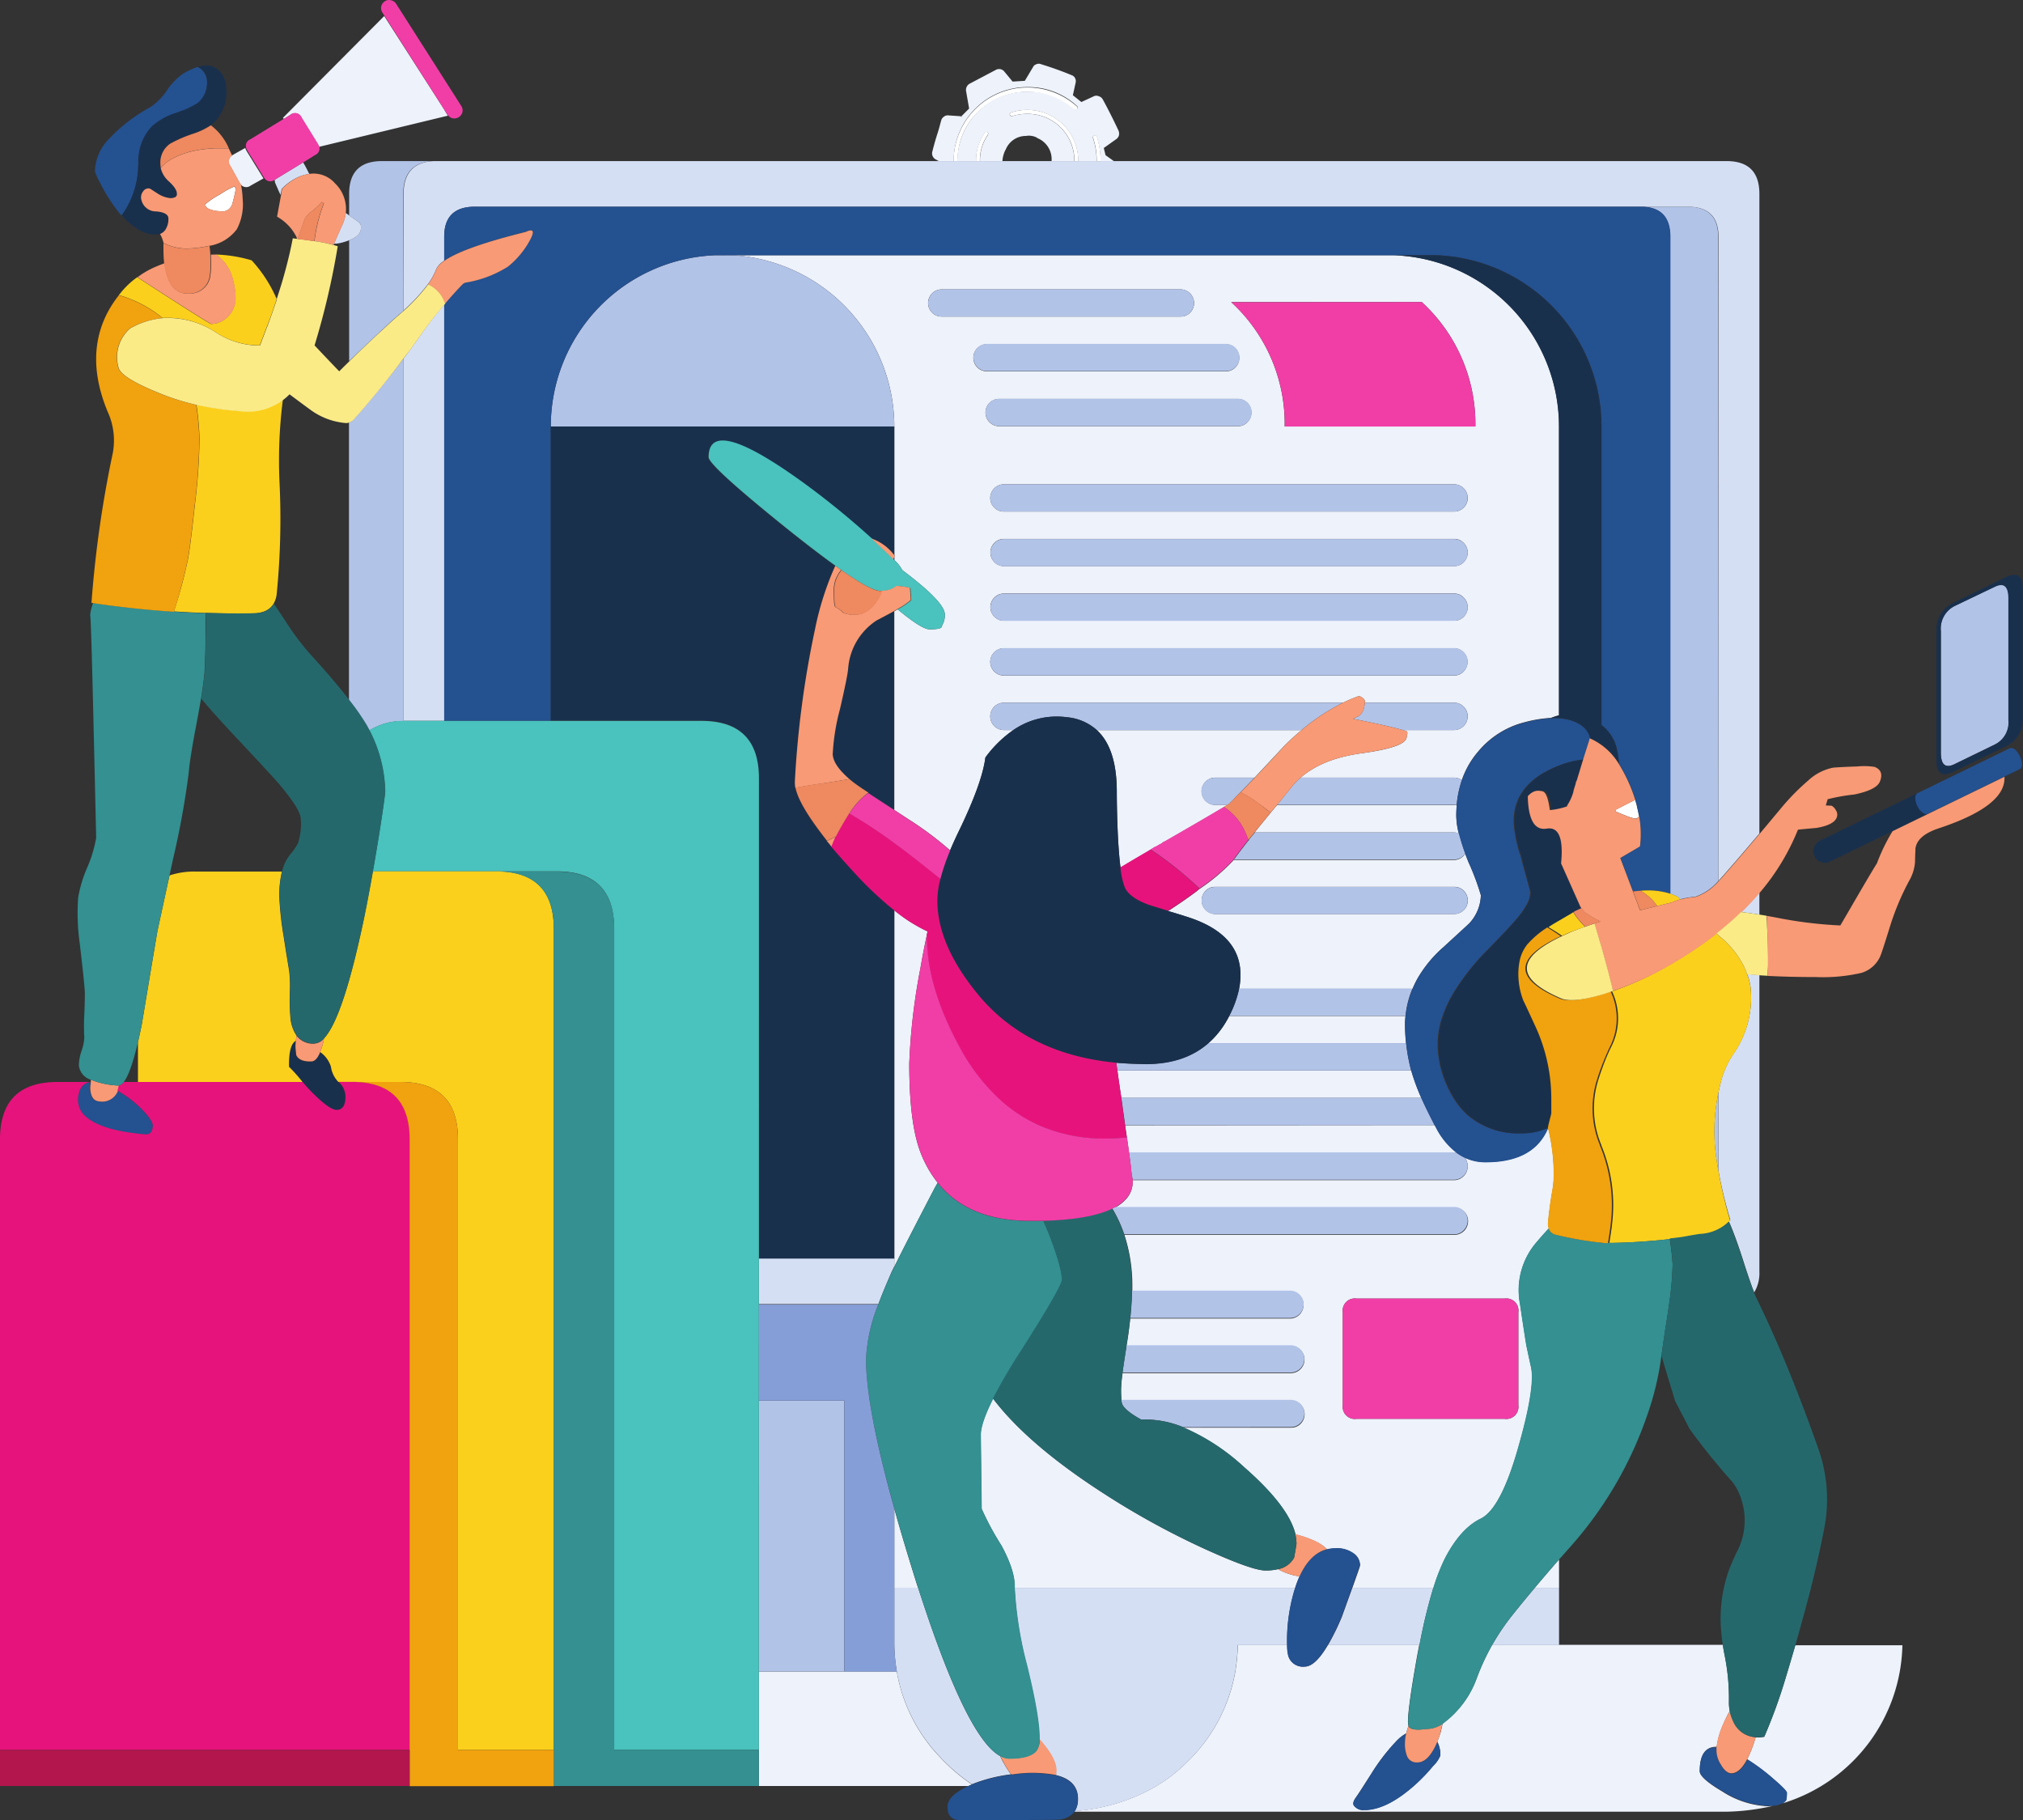
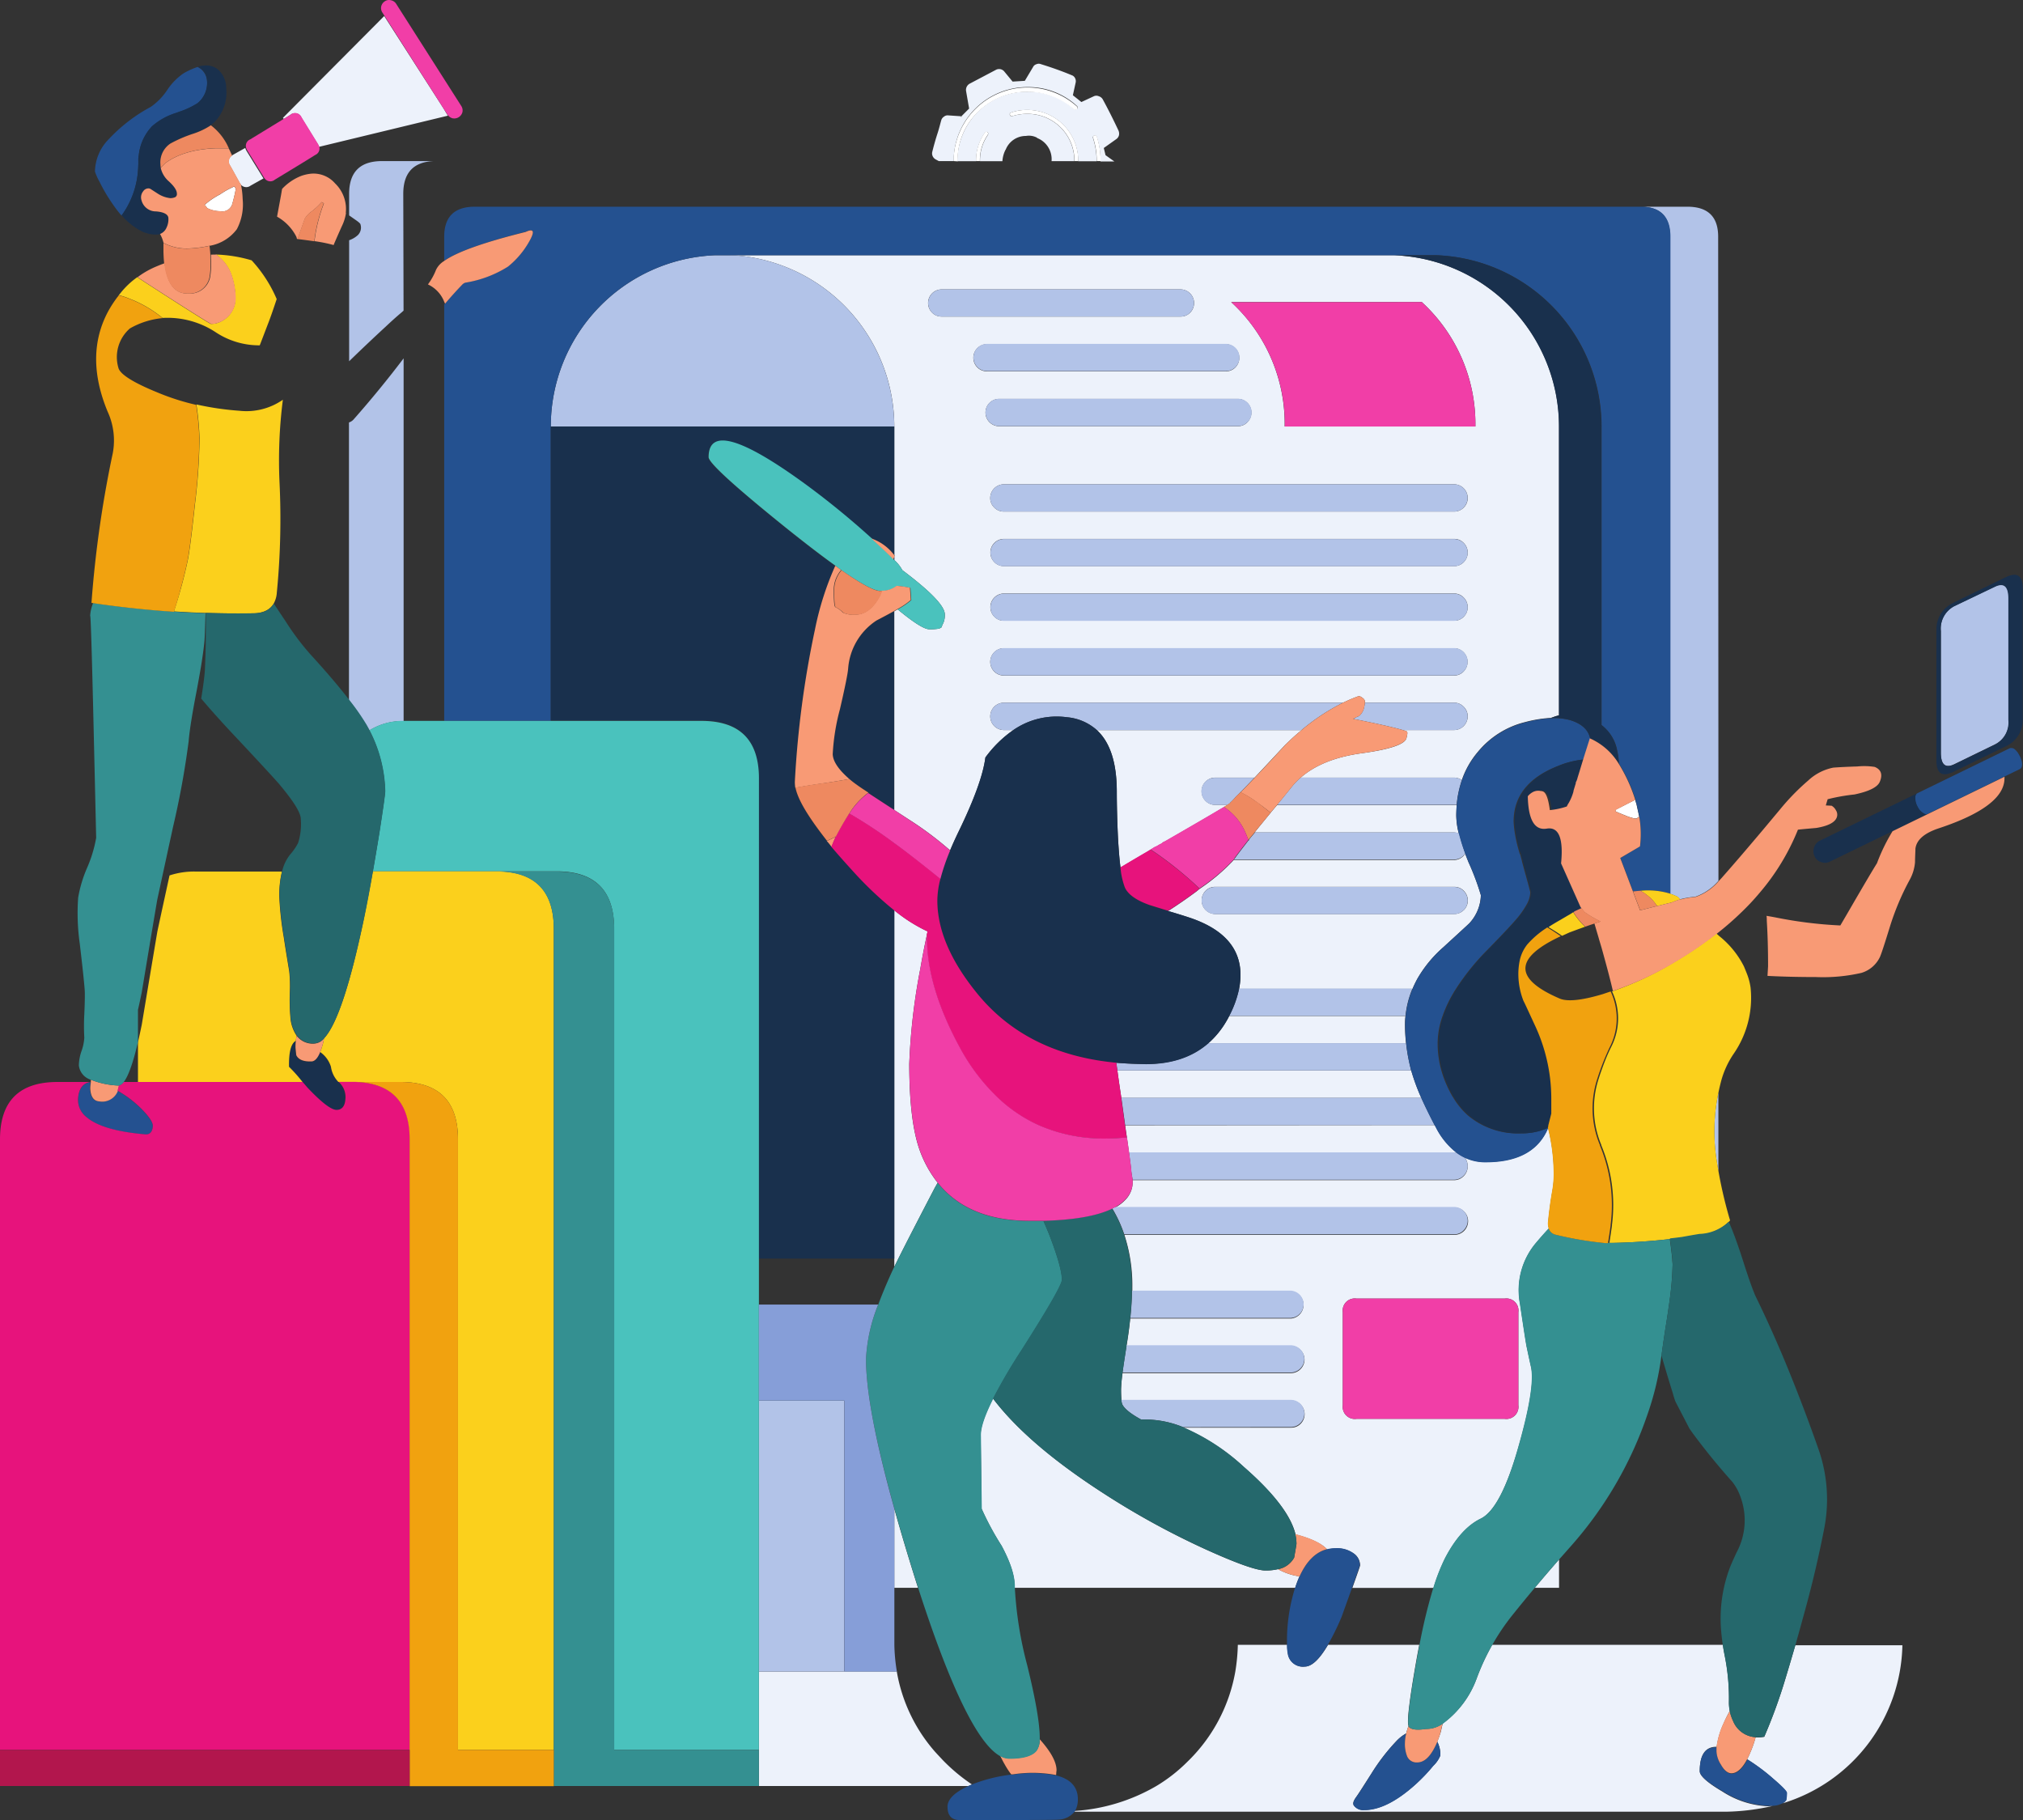
<svg xmlns="http://www.w3.org/2000/svg" id="Livello_1" data-name="Livello 1" viewBox="0 0 349.4 314.33">
  <rect x="0" y="0" width="349.4" height="314.33" fill="#333333" stroke="none" />
  <defs>
    <clipPath id="clip-path" transform="translate(-295.43 -236.11)">
      <path class="cls-1" d="M308.31 247.14h336.52v303.3H308.31z" />
    </clipPath>
    <clipPath id="clip-path-2" transform="translate(-295.43 -236.11)">
      <path class="cls-1" d="M316.29 247.14h328.54v206.52H316.29z" />
    </clipPath>
    <clipPath id="clip-path-3" transform="translate(-295.43 -236.11)">
      <path class="cls-1" d="M295.43 376h207.24v162.67H295.43z" />
    </clipPath>
    <clipPath id="clip-path-4" transform="translate(-295.43 -236.11)">
      <path class="cls-1" d="M295.43 537.33h71.24v8h-71.24z" />
    </clipPath>
    <style>.cls-1{fill:none}</style>
  </defs>
  <path d="M555.31 460.38h-25.6a2.08 2.08 0 0 0-2.36 2.35v16.06a2.09 2.09 0 0 0 2.36 2.36h25.6a2.09 2.09 0 0 0 2.36-2.36v-16.06a2.08 2.08 0 0 0-2.36-2.35Zm9.39 49.95h-4.19q2.06-2.46 4.19-4.89Zm-114.81 0v-13.64q1.68 6 3.94 13.17c.06.16.11.32.15.47Zm62.22-139.92h-6.8a2.35 2.35 0 0 0-1.67 4 2.25 2.25 0 0 0 1.67.7h2.14l-.64.39-.09.08-.56.32q-2.61 1.56-9.3 5.41a3.4 3.4 0 0 1-.54.27l-.27.23-.35.17-.25.15a3.91 3.91 0 0 1-.65.32 4.77 4.77 0 0 1-.66.4l-.6.39c-1.69 1-3.21 1.88-4.58 2.71-.18-1.39-.32-3.14-.44-5.26-.13-2.86-.2-5.48-.2-7.84 0-5-1.15-8.54-3.45-10.65h35.38c-1 .78-1.9 1.64-2.85 2.55q-3.02 3.25-5.29 5.66Zm-62.22 83.11v-60.2a27.34 27.34 0 0 0 5.76 3.65l-.12.51q-.6 2.73-1.15 5.93a106.79 106.79 0 0 0-1.91 16.41q0 10.2 1.91 15.24a19.84 19.84 0 0 0 3 5.32c-.21.35-.41.7-.61 1.08q-5.34 10.25-6.88 13.43ZM510.9 309a2.36 2.36 0 0 0-1.67-4H468a2.36 2.36 0 0 0 0 4.72h41.25a2.25 2.25 0 0 0 1.65-.72Zm-3.75-13.45h-41.26a2.35 2.35 0 0 0-1.67 4 2.3 2.3 0 0 0 1.67.69h41.26a2.27 2.27 0 0 0 1.66-.69 2.36 2.36 0 0 0-1.66-4Zm-6.15-5.46a2.36 2.36 0 0 0-1.66-4h-41.28a2.35 2.35 0 0 0-1.66 4 2.27 2.27 0 0 0 1.66.69h41.26a2.27 2.27 0 0 0 1.68-.69Zm47.25 103.2a2.35 2.35 0 0 0 0-3.33 2.24 2.24 0 0 0-1.67-.69h-41.27a2.24 2.24 0 0 0-1.67.69 2.36 2.36 0 0 0 1.67 4h41.25a2.28 2.28 0 0 0 1.67-.67Zm.16 42.71a8.17 8.17 0 0 0 3.59.79q7.88 0 10.51-5.26c.11-.22.21-.46.3-.69a33.87 33.87 0 0 1 1 7.59 16.59 16.59 0 0 1-.28 3.5c-.28 1.62-.51 3.33-.69 5.12a2.92 2.92 0 0 0 .11 1.22c-.6.64-1.33 1.45-2.17 2.45a12.63 12.63 0 0 0-2.81 10.55q.92 6.18 1.12 7.27c.25 1.2.51 2.43.79 3.67q.79 3.48-2.24 14t-6.45 12.18q-3.48 1.68-6.17 6.85a34.12 34.12 0 0 0-2 5.11H529c.9-2.51 1.34-3.8 1.34-3.87a2.49 2.49 0 0 0-1-2 4.86 4.86 0 0 0-3.18-.95 6.16 6.16 0 0 0-1.5.19c-.91-1-2.69-1.87-5.31-2.57h-.15q-1.15-4.89-8.93-11.67a36.62 36.62 0 0 0-10.45-6.81h18.61a2.26 2.26 0 0 0 1.66-.69 2.36 2.36 0 0 0-1.66-4h-29.32c0-.45-.06-1.09-.06-1.91a27 27 0 0 1 .26-2.81h29.07a2.37 2.37 0 0 0 2.36-2.35 2.39 2.39 0 0 0-2.36-2.36H490c.28-1.65.49-3.23.64-4.72h27.72a2.36 2.36 0 0 0 0-4.71H491v-.74a28 28 0 0 0-1.37-9h57a2.37 2.37 0 0 0 2.36-2.36 2.27 2.27 0 0 0-.69-1.66 2.25 2.25 0 0 0-1.67-.7h-58.58a7 7 0 0 0 2-1.61 4.32 4.32 0 0 0 1-3v-.12h55.5a2.29 2.29 0 0 0 1.67-.7 2.26 2.26 0 0 0 .69-1.66 2.28 2.28 0 0 0-.52-1.57Zm-5.17-5.58.19.35a12.75 12.75 0 0 0 3.6 4.4 3.42 3.42 0 0 0-.45 0h-56.15q-.15-1.1-.36-2.58c-.1-.66-.2-1.37-.31-2.13Zm-4.07-9.42a35.19 35.19 0 0 0 1.74 4.72H489.1c-.26-1.71-.49-3.28-.68-4.72Zm-1-9.43a10.83 10.83 0 0 0-.08 1.27 28.69 28.69 0 0 0 .18 3.45h-34.16a15.35 15.35 0 0 0 3.13-3.82c.18-.3.34-.6.49-.9Zm10.32-28c.17.46.36.93.56 1.43a44.13 44.13 0 0 1 2.14 5.71 7.38 7.38 0 0 1-2 4.86q-.27.27-4.53 4.17a21.41 21.41 0 0 0-4.47 5.46c-.3.56-.57 1.12-.81 1.69h-29.94a12.62 12.62 0 0 0 .24-2.41q0-7-9-9.95c-.91-.3-2.08-.66-3.5-1.08q2.4-1.53 4.87-3.36l.55-.45a33.53 33.53 0 0 0 5.91-5h38a2.25 2.25 0 0 0 1.67-.7 2.22 2.22 0 0 0 .33-.42Zm-36.37-3.69c.79-1 1.7-2.09 2.74-3.37.35-.43.73-.88 1.13-1.34h30.55a2.42 2.42 0 0 0 .47-.05c0 .6-.07 1.21-.07 1.84a13.14 13.14 0 0 0 .43 3.07 2.45 2.45 0 0 0-.83-.15Zm-150.33-141L372 254.79l.78 1.3-22.25 5.38a2.26 2.26 0 0 0-.24-.5l-2.81-4.56a1.21 1.21 0 0 0-1.91-.45l-1.12.69-.15-.19Zm-24 22.78a2.18 2.18 0 0 0 .22.51l2.81 4.56a1.18 1.18 0 0 0 .13.18l-2.24 1.26a1.22 1.22 0 0 1-1.72-.22c-.07-.09-.13-.19-.2-.3l-1.61-2.91a1.21 1.21 0 0 1 .29-1.76l.23-.15Zm88.71 276.67V524.8h23.82a28.19 28.19 0 0 0 6.52 13.75c.4.45.82.89 1.24 1.34.15.17.31.33.48.5a31.25 31.25 0 0 0 4.74 3.9l-.62.27H426.5Zm93.38-30a17.27 17.27 0 0 0-.74 2h-48.48V510c0-1.82-.75-4.13-2.26-6.95a48.55 48.55 0 0 1-3.45-6.4l-.15-12.78q0-2 2.13-6.24 6 7.92 19.06 16.36a136.91 136.91 0 0 0 17.63 9.68q8.1 3.68 10.36 3.67a9.09 9.09 0 0 0 2.19-.23 10.83 10.83 0 0 0 3.71 1.25ZM601.61 548a38.78 38.78 0 0 1-8.15 1H481l.1-.14a32.11 32.11 0 0 0 14.1-4.33 27.63 27.63 0 0 0 5.32-4.17 28.49 28.49 0 0 0 8.27-15.59 32.47 32.47 0 0 0 .43-4.59h8.53a7.83 7.83 0 0 0 .19 1.84 2.63 2.63 0 0 0 2.86 1.91q1.8 0 4-3.75h15.75l-.33 1.74q-2 11.16-1.52 12.27a10.92 10.92 0 0 0-.4 1.28 6.74 6.74 0 0 0-1.68 1.31 34.82 34.82 0 0 0-4.32 5.61c-1.28 2-2.16 3.4-2.66 4.1s-.6 1.15-.35 1.46a2 2 0 0 0 1.76.75q3.93 0 8.85-4.42a29.94 29.94 0 0 0 3.08-3.23 5.05 5.05 0 0 0 1.22-1.78 4.89 4.89 0 0 0-.53-2.37c.21-.51.41-1.08.61-1.7l.32-1.42.2-.15a16.78 16.78 0 0 0 5.69-7.72 39.82 39.82 0 0 1 2.66-5.73H593c.08.61.19 1.21.31 1.81a37.38 37.38 0 0 1 .74 8.09 7.68 7.68 0 0 0 .14 1.52 19.75 19.75 0 0 0-1.05 2.11 14.18 14.18 0 0 0-1.21 4.08Q589 537.73 589 542q0 1.21 3.93 3.53a15.72 15.72 0 0 0 7.92 2.53q.42-.06.76-.06Zm-3-11.83a6.82 6.82 0 0 0 1.53-.1 91.44 91.44 0 0 0 3.28-8.82c.72-2.34 1.41-4.68 2.09-7H624a29.16 29.16 0 0 1-20.65 27.29 1.66 1.66 0 0 0 .57-.58c.06-.75.1-1.15.1-1.22q0-.42-2.34-2.43a33.64 33.64 0 0 0-4.5-3.36 20.21 20.21 0 0 0 1.27-3.12c.08-.26.14-.48.19-.68Zm-50.38-184.11a2.36 2.36 0 0 0-1.67-4h-77.74a2.36 2.36 0 0 0 0 4.72h77.74a2.25 2.25 0 0 0 1.67-.72Zm0-9.43a2.34 2.34 0 0 0 0-3.32 2.25 2.25 0 0 0-1.67-.7h-77.74a2.35 2.35 0 0 0-1.66 4 2.28 2.28 0 0 0 1.66.7h77.74a2.29 2.29 0 0 0 1.67-.68Zm0-9.43a2.34 2.34 0 0 0 0-3.32 2.25 2.25 0 0 0-1.67-.7h-77.74a2.35 2.35 0 0 0-1.66 4 2.28 2.28 0 0 0 1.66.7h77.74a2.29 2.29 0 0 0 1.67-.68Zm0-9.43a2.26 2.26 0 0 0 .69-1.67 2.36 2.36 0 0 0-2.36-2.35h-77.74a2.37 2.37 0 0 0-2.36 2.35 2.24 2.24 0 0 0 .7 1.67 2.27 2.27 0 0 0 1.66.69h77.74a2.28 2.28 0 0 0 1.67-.69ZM541 288.28h-32.93l.55.52a28.53 28.53 0 0 1 8.69 20.95h32.94a28.57 28.57 0 0 0-8.7-20.95Zm22.3 71.81a22 22 0 0 0-4.48.73 15.3 15.3 0 0 0-8.13 5.12 15 15 0 0 0-2.79 4.9 2.25 2.25 0 0 0-1.36-.43h-26.46q3.72-3.26 10.45-4.2 7.38-1 7.81-2.61.27-1 .09-1.14l-.09-.07c-.19-.07-.4-.13-.64-.2h8.86a2.37 2.37 0 0 0 2.36-2.36 2.27 2.27 0 0 0-.69-1.66 2.25 2.25 0 0 0-1.67-.7h-15.39a.93.93 0 0 0-.12-.57 2.21 2.21 0 0 0-.89-.59 25.09 25.09 0 0 0-2.77 1.16h-58.57a2.36 2.36 0 0 0 0 4.72h1.63a20.34 20.34 0 0 0-4.83 4.74q-.54 4.43-4.58 12.71c-.57 1.17-1.07 2.28-1.51 3.33a58.3 58.3 0 0 0-7.06-5.29l-2.58-1.68v-34.31l.58-.34c2.77 2.3 4.6 3.44 5.48 3.44a9.42 9.42 0 0 0 1.71-.12l.4-.23a2.62 2.62 0 0 1 .27-.67 3.42 3.42 0 0 0 .28-1.56q0-2.13-7.33-7.63a6.33 6.33 0 0 0-1.39-1.74v-.57c0-.07.05-.14.07-.21l-.07-.09v-22.2a29.68 29.68 0 0 0-26-29.41c-.78-.08-1.56-.14-2.35-.17h114.63a29.6 29.6 0 0 1 28.53 29.58v49.88c-.23.05-.45.11-.67.18Zm-103.17-96.16h-2.56l-.5-.27a1.22 1.22 0 0 1-.55-.57 1.14 1.14 0 0 1-.07-.77c.29-1.16.59-2.21.89-3.13s.5-1.77.65-2.28a1.08 1.08 0 0 1 .47-.65 1 1 0 0 1 .77-.22l2.23.15-.09.15a.43.43 0 0 1 .28-.11h-.21l1.37-1.37-.52-3a1.23 1.23 0 0 1 .6-1.29l4.57-2.41a1.16 1.16 0 0 1 1.44.32l1.42 1.72 2.11-.13 1.42-2.38a.93.93 0 0 1 .59-.49 1 1 0 0 1 .8 0q2.85.88 5.27 1.89a1 1 0 0 1 .6.52 1.13 1.13 0 0 1 .09.81l-.47 2.14 1.47 1.17 2.16-1a1 1 0 0 1 .84 0 1.17 1.17 0 0 1 .68.52q1.32 2.41 2.73 5.41a1.37 1.37 0 0 1 .08.82 1.18 1.18 0 0 1-.48.67l-2.14 1.52.3 1.24 1.53 1.09h-2.4a13.65 13.65 0 0 0-.64-4.27.86.86 0 0 0-.18-.2.42.42 0 0 0-.27 0 .38.38 0 0 0-.2.18.35.35 0 0 0 0 .25 12.66 12.66 0 0 1 .62 4h-3.18a8.78 8.78 0 0 0-8.85-8.86 8.26 8.26 0 0 0-2.75.45.37.37 0 0 0-.2.17.22.22 0 0 0 0 .22.37.37 0 0 0 .17.23.41.41 0 0 0 .25 0 8.26 8.26 0 0 1 2.53-.39 8.06 8.06 0 0 1 8.18 8.16h-3.93a3.93 3.93 0 0 0-2.51-4s0-.05 0-.05a3 3 0 0 0-1.92-.3h-.15a3.74 3.74 0 0 0-3.36 2.41v-.05a5 5 0 0 0-.55 2h-3.87a7.71 7.71 0 0 1 1.35-4.52.42.42 0 0 0 .07-.27.25.25 0 0 0-.13-.2.27.27 0 0 0-.27-.07.25.25 0 0 0-.2.17 8.3 8.3 0 0 0-1.49 4.89h-3.24a.33.33 0 0 0 0-.15 12 12 0 0 1 12-11.86A11.68 11.68 0 0 1 481 255a.49.49 0 0 0 .25 0 .3.3 0 0 0 .22-.1.35.35 0 0 0 .08-.22.31.31 0 0 0-.1-.25 12.35 12.35 0 0 0-8.58-3.28 12.72 12.72 0 0 0-12.72 12.56.33.33 0 0 0 0 .15" transform="translate(-295.43 -236.11)" style="fill-rule:evenodd;fill:#edf2fb" />
  <path d="M335.52 271.43a1.8 1.8 0 0 1-2.09 1.16 5.07 5.07 0 0 1-2.22-.54 2.36 2.36 0 0 0-.44-.55 13.26 13.26 0 0 1 2.66-1.81 13.93 13.93 0 0 1 2.48-1.37l.25.4a26.1 26.1 0 0 1-.64 2.71Zm242.36 102.8a.75.75 0 0 1 0 .15c.05.18.11.38.18.59l.37 1.69c0 .15.07.3.1.47a1.07 1.07 0 0 1-.67.35 8.19 8.19 0 0 1-1.67-.52c-.89-.35-1.48-.6-1.76-.75l.08-.27c1.66-.85 2.77-1.41 3.37-1.71ZM464 263.93a8.3 8.3 0 0 1 1.49-4.89.25.25 0 0 1 .2-.17.27.27 0 0 1 .27.07.25.25 0 0 1 .13.2.42.42 0 0 1-.07.27 7.71 7.71 0 0 0-1.35 4.52Zm17.67 0H481a8.06 8.06 0 0 0-8.18-8.16 8.26 8.26 0 0 0-2.53.39.41.41 0 0 1-.25 0 .37.37 0 0 1-.17-.23.22.22 0 0 1 0-.22.37.37 0 0 1 .2-.17 8.26 8.26 0 0 1 2.75-.45 8.78 8.78 0 0 1 8.85 8.86Zm-21.54 0a.33.33 0 0 1 0-.15 12.76 12.76 0 0 1 21.3-9.28.31.31 0 0 1 .1.25.35.35 0 0 1-.08.22.3.3 0 0 1-.22.1.49.49 0 0 1-.25 0 12.16 12.16 0 0 0-16.63.38 11.49 11.49 0 0 0-3.52 8.38.33.33 0 0 1 0 .15Zm25.39 0h-.67a12.66 12.66 0 0 0-.62-4 .35.35 0 0 1 0-.25.38.38 0 0 1 .2-.18.42.42 0 0 1 .27 0 .86.86 0 0 1 .18.2 13.65 13.65 0 0 1 .64 4.27" transform="translate(-295.43 -236.11)" style="fill:#fff;fill-rule:evenodd" />
  <path d="M450.32 524.8H426.5V478h14.74v46.74h9.08Zm49.45-42.22a17.43 17.43 0 0 0-7.24-1.31c-1.82-1-2.92-1.88-3.28-2.66a2.71 2.71 0 0 1-.14-.74h29.27a2.35 2.35 0 0 1 1.66 4 2.26 2.26 0 0 1-1.66.69Zm-10.46-9.43c.16-1.19.39-2.7.68-4.54a.55.55 0 0 0 0-.17h28.36a2.39 2.39 0 0 1 2.36 2.36 2.37 2.37 0 0 1-2.36 2.35Zm1.35-9.43c.17-1.67.27-3.25.29-4.71h27.43a2.36 2.36 0 0 1 0 4.71ZM501 290.09a2.27 2.27 0 0 1-1.66.69h-41.28a2.27 2.27 0 0 1-1.66-.69 2.36 2.36 0 0 1 1.66-4h41.26a2.35 2.35 0 0 1 1.66 4Zm6.17 5.41a2.35 2.35 0 0 1 1.66 4 2.27 2.27 0 0 1-1.66.69h-41.28a2.3 2.3 0 0 1-1.67-.69 2.36 2.36 0 0 1 1.67-4Zm3.73 13.5a2.25 2.25 0 0 1-1.67.7H468a2.36 2.36 0 0 1 0-4.72h41.25a2.25 2.25 0 0 1 1.67.7 2.34 2.34 0 0 1 0 3.32Zm-145.76-11v62.64a10.87 10.87 0 0 0-5.94 1.64c-.16-.3-.32-.6-.5-.91a39.45 39.45 0 0 0-3-4.3v-48a1.82 1.82 0 0 0 .8-.52q4.5-5.09 8.64-10.55ZM489.6 449.28a22.09 22.09 0 0 0-2.06-4.46l.51-.26h58.51a2.25 2.25 0 0 1 1.67.7 2.34 2.34 0 0 1 0 3.32 2.25 2.25 0 0 1-1.67.7Zm57.4-14.11a8.15 8.15 0 0 0 1.38.83 2.28 2.28 0 0 1 .53 1.49 2.26 2.26 0 0 1-.69 1.66 2.29 2.29 0 0 1-1.67.7h-55.5q-.24-1.39-.24-1.59c0-.19-.13-1.23-.39-3.13h56.13a3.42 3.42 0 0 1 .45.04Zm-6.1-9.47q1 2.18 2.31 4.72h-53.45c-.19-1.35-.4-2.87-.63-4.54v-.18Zm-2.62-9.43a31 31 0 0 0 .81 4.46c0 .09 0 .17.07.25h-50.74c-.07-.46-.13-.91-.19-1.33 1.65.14 3.34.21 5.1.21q6.65 0 10.78-3.59Zm1.1-9.43a16.18 16.18 0 0 0-1.2 4.71h-30.45a18 18 0 0 0 1.71-4.71Zm9.12-23.32a2.22 2.22 0 0 1-.28.33 2.25 2.25 0 0 1-1.67.7h-38l.18-.22c.21-.32 1-1.35 2.36-3.11a.11.11 0 0 0 .1 0 .77.77 0 0 0 0-.15c.3-.37.63-.76 1-1.2h34.42a2.45 2.45 0 0 1 .83.15 34.1 34.1 0 0 0 1.07 3.5Zm-.28 9.77a2.28 2.28 0 0 1-1.67.69h-41.24a2.35 2.35 0 0 1-1.67-4 2.24 2.24 0 0 1 1.67-.69h41.25a2.24 2.24 0 0 1 1.67.69 2.35 2.35 0 0 1 0 3.33Zm44 31.41v13.67c-.11-.64-.22-1.28-.32-1.92a32.45 32.45 0 0 1 .34-11.75Zm-44-82.07a2.29 2.29 0 0 1-1.67.7h-77.73a2.28 2.28 0 0 1-1.66-.7 2.36 2.36 0 0 1 1.66-4h77.74a2.37 2.37 0 0 1 2.36 2.36 2.27 2.27 0 0 1-.69 1.64Zm0 9.43a2.25 2.25 0 0 1-1.67.7h-77.73a2.36 2.36 0 0 1 0-4.72h77.74a2.25 2.25 0 0 1 1.67.7 2.34 2.34 0 0 1 0 3.32Zm0-28.29a2.28 2.28 0 0 1-1.67.69h-77.73a2.27 2.27 0 0 1-1.66-.69 2.24 2.24 0 0 1-.7-1.67 2.37 2.37 0 0 1 2.36-2.35h77.74a2.35 2.35 0 0 1 1.67 4Zm0 9.43a2.29 2.29 0 0 1-1.67.7h-77.73a2.28 2.28 0 0 1-1.66-.7 2.36 2.36 0 0 1 1.66-4h77.74a2.37 2.37 0 0 1 2.36 2.36 2.27 2.27 0 0 1-.69 1.64ZM516 375.12c.79-.95 1.63-2 2.52-3.1a11.78 11.78 0 0 1 1.55-1.61h26.48a2.25 2.25 0 0 1 1.36.43 17.84 17.84 0 0 0-.89 4.23 2.42 2.42 0 0 1-.47.05Zm-7.1-1.44a9.34 9.34 0 0 1-1 1.06.22.22 0 0 1-.1.13 4 4 0 0 1-.39.25h-2.14a2.35 2.35 0 0 1-1.67-4 2.28 2.28 0 0 1 1.67-.69h6.8q-1.8 1.93-3.16 3.25Zm28.79-11.49q-2.46-.72-8.61-1.94l.22-.07a4.32 4.32 0 0 1 .85-.4 2.68 2.68 0 0 0 .87-1.46 4.79 4.79 0 0 0 .14-.85h15.39a2.25 2.25 0 0 1 1.67.7 2.34 2.34 0 0 1 0 3.32 2.25 2.25 0 0 1-1.67.7Zm-10.31-4.72a36.25 36.25 0 0 0-7.15 4.72h-35.37a8.9 8.9 0 0 0-5.15-2.21 13.18 13.18 0 0 0-9.26 2.21h-1.63a2.36 2.36 0 0 1 0-4.72Zm-77.5-47.7h-59.32a29.58 29.58 0 0 1 28.36-29.58h2.61c.79 0 1.57.09 2.35.17a29.68 29.68 0 0 1 26 29.41Zm142.35 78.46a9.2 9.2 0 0 1-4 2.75 15.55 15.55 0 0 0-2.62.44l-.46-.44a9.4 9.4 0 0 0-1.27-.52V277c0-3.38-1.62-5.1-4.87-5.19h7.85q5.33 0 5.32 5.19Zm-227.1-98.47-.37.33c-.88.74-1.78 1.55-2.69 2.41q-3 2.76-6.34 6v-20.9a4.31 4.31 0 0 0 1.49-.87 1.82 1.82 0 0 0 .48-1.83c0-.17-.33-.45-.9-.84l-1.07-.75v-3.72c0-3.77 1.9-5.66 5.67-5.66h9q-5.32.18-5.32 5.66Zm267.88 51 6.99-3.36q2.35-1.14 2.36 2v21a4.29 4.29 0 0 1-2.36 4.26l-7 3.41c-1.57.78-2.36.12-2.36-2v-21a4.38 4.38 0 0 1 2.36-4.32" transform="translate(-295.43 -236.11)" style="fill:#b2c3e8;fill-rule:evenodd" />
-   <path d="M564.7 510.33v9.88h-11.55a39.56 39.56 0 0 1 3.57-5.26q1.86-2.33 3.79-4.62Zm-35.71 0h14a92 92 0 0 0-2.39 9.88h-15.8a41.49 41.49 0 0 0 2.4-4.89q1.08-3 1.8-4.99Zm-58.33 0h48.48c-.09.27-.18.56-.26.85a30.53 30.53 0 0 0-1.15 7.89v1.14h-8.53a32.47 32.47 0 0 1-.43 4.59 28.49 28.49 0 0 1-8.27 15.59 27.63 27.63 0 0 1-5.32 4.17 32.11 32.11 0 0 1-14.1 4.33 3.92 3.92 0 0 0 .54-2.12c0-2.12-1.27-3.49-3.79-4.1v-.79q0-2.13-2.91-5.37v-.29q0-3.75-2.18-12.61a65.3 65.3 0 0 1-2.08-13.28Zm-2.52 29c.22.48.47 1 .76 1.46a14 14 0 0 0 1.14 1.75 27 27 0 0 0-6.74 1.71 31.25 31.25 0 0 1-4.74-3.9c-.17-.17-.33-.33-.48-.5-.42-.45-.84-.89-1.24-1.34a28.19 28.19 0 0 1-6.52-13.75 30.92 30.92 0 0 1-.43-4.57v-9.88H454q8.32 25.9 14.14 29.06Zm-21-78H426.5v-7.89h23.39v1.37q-.31.63-.48 1c-.9 2.05-1.67 3.9-2.3 5.6Zm-25.61-181.14h-2.61 1.31c.44 0 .87-.02 1.3 0Zm-49.38 8.51v71.9h-7V298l1.17-1.57 1.78-2.49a61 61 0 0 1 4.05-5.24Zm-16.41-15.39 1.07.75c.57.39.86.67.9.84a1.82 1.82 0 0 1-.48 1.83 4.31 4.31 0 0 1-1.49.87 10.1 10.1 0 0 1-1.34.43 5.19 5.19 0 0 1-1.29.17c.43-1 .87-2 1.32-3a7.68 7.68 0 0 0 .72-2.31Zm-12.88-6.15 4.93-3a21.42 21.42 0 0 1 1 1.9l.07.09a7.53 7.53 0 0 0-1.46.35 9 9 0 0 0-3.33 2.26l-.17 1-.23-.43-.77-1.76c.01-.16-.01-.29-.04-.41Zm249.38 171.21V424.7c.14-.65.3-1.31.47-2a15.54 15.54 0 0 1 2.17-4.68 17 17 0 0 0 2.9-11.39 10.58 10.58 0 0 0-.59-2.29l2.11.16v51.22a6.45 6.45 0 0 1-.89 3.59c-.39-.93-.95-2.55-1.7-4.86q-1.38-4.37-2.48-6.95c-.07-.15-.13-.3-.2-.44l.25-.26a76.77 76.77 0 0 1-2.04-8.43Zm7.06-44.31c-1.08-.17-2.14-.32-3.17-.44a41.9 41.9 0 0 0 3.17-3.39Zm0-14c-2.34 2.77-4.42 5.2-6.24 7.26-.28.33-.55.62-.82.9V277q0-5.19-5.32-5.19H377.27c-3.42.06-5.12 1.79-5.12 5.19v4.13a3.62 3.62 0 0 0-1.42 1.55 10.72 10.72 0 0 1-1.39 2.5 31 31 0 0 1-4.2 4.54v-20.13q0-5.47 5.32-5.66h223.17q5.67 0 5.67 5.66v110.48" transform="translate(-295.43 -236.11)" style="fill:#d5dff4;fill-rule:evenodd" />
  <g style="clip-path:url(#clip-path)">
    <path d="M538.3 535.5a6.89 6.89 0 0 0-.22 1.61 5.72 5.72 0 0 0 .33 2.19 1.76 1.76 0 0 0 1.79 1.19c1.34 0 2.49-1.19 3.47-3.56a4.89 4.89 0 0 1 .53 2.37 5.05 5.05 0 0 1-1.22 1.78 29.94 29.94 0 0 1-3.08 3.23q-4.92 4.43-8.85 4.42a2 2 0 0 1-1.76-.75c-.25-.31-.13-.8.35-1.46s1.38-2.06 2.66-4.1a34.82 34.82 0 0 1 4.32-5.61 6.74 6.74 0 0 1 1.68-1.31Zm-222.56-111a18.9 18.9 0 0 1 4.27 3.28c1.27 1.31 1.88 2.27 1.81 2.88-.08 1-.53 1.45-1.34 1.37q-7.43-.63-10.14-3a3.75 3.75 0 0 1-1.42-3.25c.14-1.68.86-2.6 2.14-2.79 0 .31-.06.69-.1 1.15.08 1.37.59 2.1 1.51 2.18a2.9 2.9 0 0 0 3.27-1.84Zm13.83-176.81a2.81 2.81 0 0 1 1.6 2.26 4.54 4.54 0 0 1-1.6 4 13.93 13.93 0 0 1-3.19 1.5l-.66.24a11.3 11.3 0 0 0-4.05 2.28 8.54 8.54 0 0 0-2.26 4.84c0 .25-.07.5-.1.77a18.06 18.06 0 0 1-.05 2 15.06 15.06 0 0 1-1.17 4.85 14.62 14.62 0 0 1-1.66 2.92 20.42 20.42 0 0 1-1.54-2 28.83 28.83 0 0 1-2.26-3.83 10.19 10.19 0 0 1-.8-1.78 8.16 8.16 0 0 1 2.38-5.59 28 28 0 0 1 7.26-5.58 10.8 10.8 0 0 0 2.83-2.9 10.5 10.5 0 0 1 2.81-2.88 12.82 12.82 0 0 1 2.46-1.12Zm151.52 301.2-.1.14a3.7 3.7 0 0 1-2.7 1.33q-.62.09-17.1.08c-1.4 0-2.11-.77-2.11-2.31 0-1.27 1.19-2.46 3.56-3.55l.62-.27a27 27 0 0 1 6.74-1.71h.27a22.22 22.22 0 0 1 7.53.12c2.52.61 3.79 2 3.79 4.1a3.92 3.92 0 0 1-.5 2.07Zm38.79-40.53c1.19-2.62 2.77-4.19 4.73-4.69a6.16 6.16 0 0 1 1.5-.19 4.86 4.86 0 0 1 3.18.95 2.49 2.49 0 0 1 1 2c0 .07-.44 1.36-1.34 3.87q-.71 2-1.79 5a41.49 41.49 0 0 1-2.4 4.89q-2.2 3.75-4 3.75a2.63 2.63 0 0 1-2.86-1.91 7.83 7.83 0 0 1-.19-1.84v-1.14a30.53 30.53 0 0 1 1.15-7.89c.08-.29.17-.58.26-.85a17.27 17.27 0 0 1 .76-1.95Zm83.5 39.14a4 4 0 0 1-1.77.48h-.75a15.72 15.72 0 0 1-7.92-2.53Q589 543.17 589 542q0-4.22 2.92-4.13v.76a4.66 4.66 0 0 0 .77 2.31c.56 1 1.17 1.49 1.82 1.49.95 0 1.87-.83 2.73-2.47a33.64 33.64 0 0 1 4.5 3.36q2.34 2 2.34 2.43c0 .07 0 .47-.1 1.22a1.66 1.66 0 0 1-.6.53ZM644 366.2c.1.15.2.32.3.5a4.88 4.88 0 0 1 .23.63 2.54 2.54 0 0 1 .14.74c0 .47-.15.75-.4.87l-.63.31-15.32 7.46c-.25.11-.54 0-.87-.25a2.09 2.09 0 0 1-.57-.54 3.76 3.76 0 0 1-.33-.56 3 3 0 0 1-.35-1.43.91.91 0 0 1 .27-.76l.11-.06 15.95-7.77a.88.88 0 0 1 .9.2 3.12 3.12 0 0 1 .57.66Zm-75 1.08a15.11 15.11 0 0 0-4.44 1.09q-7.71 3-7.71 9.62a16.91 16.91 0 0 0 .17 1.74 25.53 25.53 0 0 0 .83 3.63c0 .12.09.24.13.37a.83.83 0 0 0 0 .15v-.15l-.09-.47c0 .17.09.34.13.52.09.38.2.77.3 1.19.48 1.84 1 3.58 1.41 5.24a4.78 4.78 0 0 1-.72 2.26 15.09 15.09 0 0 1-1.78 2.48c-1 1.16-2.83 3.09-5.5 5.81a41.38 41.38 0 0 0-4.82 6.09 22.45 22.45 0 0 0-2.32 4.7 14.27 14.27 0 0 0-.86 4.72v.05a17.12 17.12 0 0 0 .64 4.66 19.62 19.62 0 0 0 1.59 3.9 9.29 9.29 0 0 0 .48.82 13.13 13.13 0 0 0 2.46 3 13.36 13.36 0 0 0 9.22 3.15 10.76 10.76 0 0 0 4.71-1 .91.91 0 0 0 .07-.14 1.46 1.46 0 0 1-.07.19c-.09.23-.19.47-.3.69q-2.64 5.27-10.51 5.26a8.19 8.19 0 0 1-5-1.62 12.75 12.75 0 0 1-3.6-4.4l-.19-.35q-1.35-2.55-2.31-4.72a35.19 35.19 0 0 1-1.74-4.72c0-.08 0-.16-.07-.25a31 31 0 0 1-.81-4.46 28.69 28.69 0 0 1-.18-3.45 10.83 10.83 0 0 1 .08-1.27 16.18 16.18 0 0 1 1.2-4.71c.24-.57.51-1.13.81-1.69a21.41 21.41 0 0 1 4.47-5.46q4.26-3.9 4.53-4.17a7.38 7.38 0 0 0 2-4.86 44.13 44.13 0 0 0-2.14-5.71c-.2-.5-.39-1-.56-1.43a34.1 34.1 0 0 1-1.12-3.54 13.14 13.14 0 0 1-.43-3.07c0-.63 0-1.24.07-1.84a17.84 17.84 0 0 1 .89-4.23 15 15 0 0 1 2.79-4.9 15.3 15.3 0 0 1 8.13-5.12 22 22 0 0 1 4.48-.73 10.35 10.35 0 0 1 3.37.36q2.91.92 3.39 3.13s0 0 0 .05c-.4 1.31-.78 2.49-1.08 3.59Zm-178.44-57.51v50.83h-18.41v-71.9a1.22 1.22 0 0 1 .15-.17q1.44-1.71 3-3.33a1.39 1.39 0 0 1 .48-.3 19.61 19.61 0 0 0 7.38-2.77 14.93 14.93 0 0 0 3.65-4.3q1.54-2.68-.6-1.69-10.72 2.7-14.06 5V277c0-3.4 1.7-5.13 5.12-5.19h201.8c3.25.09 4.87 1.81 4.87 5.19v113.46a13.07 13.07 0 0 0-5.2-.52l-1.26.12-2.19-5.78 3.41-2a17.45 17.45 0 0 0-.13-5.14c0-.17-.06-.32-.1-.47l-.37-1.67c-.07-.21-.13-.41-.18-.59a.75.75 0 0 0 0-.15 27 27 0 0 0-2.34-5.37c-.17-.3-.34-.59-.52-.88a12.11 12.11 0 0 0-.3-2.24 7.17 7.17 0 0 0-2.71-4.43v-51.57a29.62 29.62 0 0 0-28.53-29.58h-124.6a29.58 29.58 0 0 0-28.36 29.58" transform="translate(-295.43 -236.11)" style="fill:#245190;fill-rule:evenodd" />
  </g>
  <g style="clip-path:url(#clip-path-2)">
    <path d="m353.88 423 .15.15a3.52 3.52 0 0 1 1 2.93c-.1 1.14-.61 1.73-1.52 1.76s-2.55-1.27-5-3.82c-.3-.37-.6-.71-.86-1a25.91 25.91 0 0 0-2.35-2.63c-.05-2.54.34-4 1.18-4.49a8 8 0 0 0-.06 1.21c0 .05 0 .48.13 1.27.36.77 1.24 1.14 2.63 1.09q.86 0 1.5-1.62a4.87 4.87 0 0 1 1.86 2.54 4.71 4.71 0 0 0 1.34 2.61Zm209-26.72-.2.14a15.76 15.76 0 0 0-3.23 2.78 6.75 6.75 0 0 0-1.31 2.73 11.67 11.67 0 0 0-.25 2.53 12.73 12.73 0 0 0 .89 4.52c.14.33.78 1.75 2 4.27a30 30 0 0 1 2.58 9 30.39 30.39 0 0 1 .22 3.6v2a.33.33 0 0 1 0 .15v.39a.31.31 0 0 1 0 .08l-.53 2.09a.27.27 0 0 1 0 .13.91.91 0 0 1-.07.14 10.76 10.76 0 0 1-4.71 1 13.36 13.36 0 0 1-9.22-3.15 13.13 13.13 0 0 1-2.46-3 9.29 9.29 0 0 1-.48-.82 19.62 19.62 0 0 1-1.59-3.9 17.12 17.12 0 0 1-.64-4.66v-.05a14.27 14.27 0 0 1 .86-4.72 22.45 22.45 0 0 1 2.32-4.7 41.38 41.38 0 0 1 4.82-6.09c2.67-2.72 4.5-4.65 5.5-5.81a15.09 15.09 0 0 0 1.78-2.48 4.78 4.78 0 0 0 .72-2.26c-.46-1.66-.93-3.4-1.41-5.24-.1-.42-.21-.81-.3-1.19 0-.18-.08-.35-.13-.52l.09.47v.15a.83.83 0 0 1 0-.15c0-.13-.09-.25-.13-.37a25.53 25.53 0 0 1-.83-3.63 16.91 16.91 0 0 1-.17-1.74q0-6.58 7.71-9.62a15.11 15.11 0 0 1 4.44-1.09c-.35 1.12-.65 2.12-.92 3 0 .16-.1.32-.14.47s-.1.21-.13.3 0 .19-.07.29l-.4 1.32a.44.44 0 0 1 0 .1 8.52 8.52 0 0 1-.83 2 3.41 3.41 0 0 0-.32.59 13 13 0 0 1-2.93.63c-.23-2-.66-3.09-1.27-3.25l-.22-.05h-.1a2 2 0 0 0-1.22.12 2.83 2.83 0 0 0-1 .79c.09 4 1.16 5.91 3.24 5.59s2.94 1.66 2.51 6l3.35 7.52.14.19-1.21.56-.21.16c-.5.35-.87.59-1.1.73s-.64.36-1 .59c-1.07.5-1.78.92-2.41 1.34ZM323.2 265.1a4.35 4.35 0 0 0 1.38 2.31q1.4 1.29 1.41 2.13a.6.6 0 0 1-.29.62 2 2 0 0 1-.87.17 5 5 0 0 1-2.19-.81l-1.24-.8a1.05 1.05 0 0 0-.23-.07 1.09 1.09 0 0 0-1 .5 1.66 1.66 0 0 0-.28 1.58 2.55 2.55 0 0 0 2.51 1.89c1.36.15 2.06.52 2.12 1.11a3.32 3.32 0 0 1-.33 1.72 2 2 0 0 1-1.11 1.07 1.81 1.81 0 0 1-.58.09 4 4 0 0 1-.92-.05 2.7 2.7 0 0 1-.44-.07l-.68-.2-.17-.05a11.22 11.22 0 0 1-3.85-2.95 14.62 14.62 0 0 0 1.66-2.92 15.06 15.06 0 0 0 1.17-4.85 18.06 18.06 0 0 0 .05-2c0-.27.06-.52.1-.77a8.54 8.54 0 0 1 2.26-4.84 11.3 11.3 0 0 1 4.05-2.28l.66-.24a13.93 13.93 0 0 0 3.19-1.5 4.54 4.54 0 0 0 1.6-4 2.81 2.81 0 0 0-1.6-2.26 5.28 5.28 0 0 1 1.42-.22 3.33 3.33 0 0 1 1.84.52 4.33 4.33 0 0 1 .47.4 4.32 4.32 0 0 1 1.19 3 7.3 7.3 0 0 1-1.67 5.48 6.08 6.08 0 0 1-1 .89 12.55 12.55 0 0 1-3 1.44 23.48 23.48 0 0 0-4 1.72 3.91 3.91 0 0 0-1.71 3.6 3.68 3.68 0 0 0 .08.64Zm321.34 102.23a4.88 4.88 0 0 0-.23-.63c-.1-.18-.2-.35-.3-.5a1.92 1.92 0 0 1 .34.5 1.9 1.9 0 0 1 .19.63Zm-.89 1.92-.21.11-1.83.9-19.3 9.39-10.84 5.27a1.77 1.77 0 0 1-1.47.08 1.72 1.72 0 0 1-1.16-1 1.88 1.88 0 0 1-.08-1.56 1.91 1.91 0 0 1 1-1.15l16.75-8.15a.91.91 0 0 0-.27.76 3 3 0 0 0 .35 1.43 3.76 3.76 0 0 0 .33.56 2.09 2.09 0 0 0 .57.54c.33.28.62.36.87.25Zm-155.42 50.4q-15.66-1.47-24.25-12.24-6.66-8.3-6.66-15.78a15.32 15.32 0 0 1 .53-3.75 36.35 36.35 0 0 1 1.68-4.91c.44-1.05.94-2.16 1.51-3.33q4-8.29 4.58-12.71a20.34 20.34 0 0 1 4.83-4.74 13.18 13.18 0 0 1 9.26-2.21 8.9 8.9 0 0 1 5.15 2.21c2.3 2.11 3.45 5.65 3.45 10.65 0 2.36.07 5 .2 7.84.12 2.12.26 3.87.44 5.26a13 13 0 0 0 .77 3.5q.82 1.79 4.23 3l3.23 1c1.42.42 2.59.78 3.5 1.08q9 2.92 9 9.95a12.62 12.62 0 0 1-.24 2.41 18 18 0 0 1-1.71 4.71c-.15.3-.31.6-.49.9a15.35 15.35 0 0 1-3.13 3.82q-4.14 3.6-10.78 3.59c-1.76-.04-3.45-.11-5.1-.25ZM445.39 373c-1.1-.73-1.75-1.18-2-1.35a15.68 15.68 0 0 1-1.29-1q-2.81-2.43-2.81-4.26a36.91 36.91 0 0 1 1.25-7.78c.86-3.72 1.33-6 1.41-6.94a10.89 10.89 0 0 1 4.9-8.37c1.17-.6 2.17-1.13 3-1.61V376c-1.85-1.27-3.37-2.25-4.46-3Zm4.5-40.77v.57l-.17-.16c.06-.09.11-.23.17-.37Zm-11.66 49.08c.28.32.56.65.82 1 1.1 1.28 2.3 2.65 3.63 4.1a62.8 62.8 0 0 0 7.21 6.86v60.2H426.5v-83q0-9.93-9.94-9.93h-26v-50.77h59.33V332a8.39 8.39 0 0 0-4-2.9 142.16 142.16 0 0 0-11.38-9.3q-16.75-12.24-16.75-4.69 0 1.44 13.34 12.19c3.36 2.69 6.22 4.89 8.58 6.57a51.55 51.55 0 0 0-3.51 11 168.07 168.07 0 0 0-3.48 26.36 7.72 7.72 0 0 0 .08 1c.51 2.1 2.33 5.17 5.46 9.12Zm-12-101.16H428.84ZM575 368a11 11 0 0 0-4.94-4.4q-.48-2.22-3.39-3.13a10.35 10.35 0 0 0-3.37-.36l.71-.26c.22-.07.44-.13.67-.18v-49.9a29.6 29.6 0 0 0-28.53-29.58h7.31A29.62 29.62 0 0 1 572 309.77v51.54a7.17 7.17 0 0 1 2.71 4.43A12.11 12.11 0 0 1 575 368Zm58-27.21a4.38 4.38 0 0 0-2.36 4.32v21c0 2.08.79 2.74 2.36 2l6.94-3.38a4.29 4.29 0 0 0 2.36-4.26v-21q0-3.15-2.36-2Zm-.12-.62 8.9-4.34q3-1.47 3 1.88v22.49a5 5 0 0 1-3 4.84l-8.9 4.34q-3 1.47-3-1.91V345a5 5 0 0 1 3-4.81" transform="translate(-295.43 -236.11)" style="fill:#19304d;fill-rule:evenodd" />
  </g>
  <path d="M426.5 524.8v13.53h-25V396.52q0-9.93-9.94-9.93h-31.74q.57-3.24 1.12-6.66c.67-4.33 1-6.71 1-7.14a23.94 23.94 0 0 0-2.73-10.54 10.87 10.87 0 0 1 5.94-1.64h51.42q9.94 0 9.94 9.93Zm23.22-192.12.17.16a6.33 6.33 0 0 1 1.39 1.74q7.32 5.49 7.33 7.63a3.42 3.42 0 0 1-.28 1.56 2.62 2.62 0 0 0-.27.67l-.4.23a9.42 9.42 0 0 1-1.71.12c-.88 0-2.71-1.14-5.48-3.44a13.53 13.53 0 0 0 2.35-1.59l-.15-2.12a18.22 18.22 0 0 0-2.31-.33 4.06 4.06 0 0 1-2.53.84h-.43c-1 0-3.25-1.2-6.66-3.58-.34-.24-.68-.48-1-.75-2.36-1.68-5.22-3.88-8.58-6.57q-13.35-10.75-13.34-12.19 0-7.54 16.75 4.69a142.16 142.16 0 0 1 11.38 9.3l.12.11q2.4 2.18 3.69 3.5" transform="translate(-295.43 -236.11)" style="fill:#4ac2bd;fill-rule:evenodd" />
  <path d="M359.82 386.59h21.81q9.45.24 9.45 9.93v141.81h-16.55V432.9q0-9.93-9.94-9.93h-10.71a4.71 4.71 0 0 1-1.29-2.63 4.87 4.87 0 0 0-1.86-2.54 13.26 13.26 0 0 0 .59-1.93c0-.15.07-.31.1-.46q3.27-3.53 6.84-20.58c.53-2.64 1.06-5.38 1.56-8.24ZM346.67 415a6.17 6.17 0 0 0-.14.86c-.84.45-1.23 1.95-1.18 4.49a25.91 25.91 0 0 1 2.35 2.65h-28.44v-6.9c.21-.92.43-1.93.65-3q2.08-12.48 2.68-16 0-.09 2.12-9.8a13.52 13.52 0 0 1 4.49-.67h14.93a16.62 16.62 0 0 0-.44 4.81 56 56 0 0 0 .75 6.55c.24 1.62.56 3.58.94 5.86a24 24 0 0 1 .1 3.75 35.77 35.77 0 0 0 .1 4.17 6.46 6.46 0 0 0 1.09 3.23Zm220.48-21.34a12.4 12.4 0 0 0 2 2.46v.06c-1 .35-1.93.7-2.74 1a.14.14 0 0 1-.1.05l-.32.15-.77.35c-.75-.54-1.53-1-2.34-1.51.63-.42 1.34-.84 2.12-1.28.38-.23.72-.42 1-.59s.65-.35 1.15-.7Zm16.79-3.19a9.4 9.4 0 0 1 1.27.52l.46.44a10.75 10.75 0 0 0-1.48.53l-2.56.63a7 7 0 0 0-1.79-1.92 6.5 6.5 0 0 0-1.1-.72 13.07 13.07 0 0 1 5.2.51Zm7.94 6.86.51.46a15.85 15.85 0 0 1 4.25 5.24c.2.49.39.94.55 1.36a10.58 10.58 0 0 1 .59 2.29 17 17 0 0 1-2.9 11.39 15.54 15.54 0 0 0-2.17 4.68c-.17.65-.33 1.31-.47 2a32.45 32.45 0 0 0-.32 11.75c.1.64.21 1.28.32 1.92a76.77 76.77 0 0 0 2 8.47l-.25.26a7.65 7.65 0 0 1-5.09 2.18c-1 .16-2 .34-3 .52-.71.1-1.41.18-2.12.26-3.34.38-6.67.6-10 .66a4.89 4.89 0 0 0-.55 0h.16q.24-1.51.45-3a.62.62 0 0 1 0-.13 26.8 26.8 0 0 0-1.84-13.72v-.07a16.41 16.41 0 0 1-.42-11.55c.13-.42.27-.84.42-1.25.48-1.37 1-2.7 1.64-4a10.87 10.87 0 0 0 .21-9.73l.17-.05a55.42 55.42 0 0 0 10.31-4.84 67.93 67.93 0 0 0 7.55-5.11ZM343.22 287.76c-.53 1.58-1 3-1.54 4.37-.8 2.09-1.26 3.31-1.39 3.62a13.58 13.58 0 0 1-7.56-2.23 15.11 15.11 0 0 0-9.22-2.5 20.75 20.75 0 0 0-5.74-3.34 11.42 11.42 0 0 0-1.82-.59c.09-.12.18-.24.28-.35a14 14 0 0 1 2.91-2.76c1.2.8 2.79 1.82 4.74 3.08q7.78 5 8 5l.61-.05a4.49 4.49 0 0 0 3.61-4.37 13 13 0 0 0-.76-4.21 7 7 0 0 0-2-2.87c-.2-.16-.4-.32-.59-.49a24.28 24.28 0 0 1 6.14 1 23.44 23.44 0 0 1 4.33 6.69Zm1.06 17.43a82.84 82.84 0 0 0-.57 14.28 131.22 131.22 0 0 1-.47 19 4.42 4.42 0 0 1-.52 1.84c-.65 1.13-1.86 1.71-3.63 1.73-2.71.05-5.42 0-8.13-.07-1.82-.06-3.66-.15-5.49-.27.45-1.36.86-2.72 1.23-4.07.44-1.6.83-3.19 1.16-4.77q.42-2 1.24-9.63a103.72 103.72 0 0 0 .8-11.39 48.93 48.93 0 0 0-.55-5.88 49.57 49.57 0 0 0 7.43 1.09 11 11 0 0 0 7.5-1.9" transform="translate(-295.43 -236.11)" style="fill:#fbd01c;fill-rule:evenodd" />
  <path d="M543.67 536.93c-1 2.37-2.13 3.56-3.47 3.56a1.76 1.76 0 0 1-1.79-1.19 5.72 5.72 0 0 1-.33-2.19 6.89 6.89 0 0 1 .22-1.61 10.92 10.92 0 0 1 .4-1.28v.06c.4.53 1.4.67 3 .42a4.89 4.89 0 0 0 2.86-.89l-.32 1.42c-.16.62-.36 1.19-.57 1.7Zm-23.79-28.57a10.83 10.83 0 0 1-3.71-1.24 4 4 0 0 0 2.78-2c.26-1.49.4-2.28.4-2.38a7.43 7.43 0 0 0-.2-1.65h.15c2.62.7 4.4 1.56 5.31 2.57-1.96.51-3.54 2.08-4.73 4.7Zm-42 34.31a22.22 22.22 0 0 0-7.53-.12h-.27a14 14 0 0 1-1.14-1.75c-.29-.5-.54-1-.76-1.46a3.25 3.25 0 0 0 1.58.45q3.6 0 4.7-1.37a3.3 3.3 0 0 0 .54-1.94q2.91 3.24 2.91 5.37s-.05.35-.07.82Zm-39.65-161.32a16.1 16.1 0 0 0 1.56-.75c-.26.58-.51 1.17-.74 1.76-.26-.36-.54-.69-.82-1.01Zm-86.81 34.06c0 .15-.07.31-.1.46a13.26 13.26 0 0 1-.59 1.93q-.64 1.59-1.5 1.62c-1.39.05-2.27-.32-2.63-1.09-.08-.79-.13-1.22-.13-1.27a8 8 0 0 1 .06-1.21 6.17 6.17 0 0 1 .14-.86 3.47 3.47 0 0 0 3.11 1.35 2.36 2.36 0 0 0 1.64-.93Zm-15.9-144a26.1 26.1 0 0 0 .64-2.71l-.25-.4a13.93 13.93 0 0 0-2.48 1.37 13.26 13.26 0 0 0-2.66 1.81 2.36 2.36 0 0 1 .44.55 5.07 5.07 0 0 0 2.22.54 1.8 1.8 0 0 0 2.09-1.14Zm258.67 260.2a7.37 7.37 0 0 0 .56 1.68 4.48 4.48 0 0 0 3.89 2.84c0 .2-.11.42-.16.64a20.21 20.21 0 0 1-1.27 3.12c-.86 1.64-1.78 2.47-2.73 2.47-.65 0-1.26-.5-1.82-1.49a4.66 4.66 0 0 1-.77-2.31v-.76a14.18 14.18 0 0 1 1.21-4.08 19.75 19.75 0 0 1 1.09-2.09Zm-239-258.74a7.68 7.68 0 0 1-.72 2.31c-.45 1-.89 2-1.32 3a1.86 1.86 0 0 1-.1.25 25.26 25.26 0 0 0-3.3-.67c0-.2.06-.4.08-.6a26.8 26.8 0 0 1 1.55-5.92L351 271a11.84 11.84 0 0 1-1.92 1.76 4 4 0 0 0-1 1.12l-1.24 3.5a.18.18 0 0 0-.13 0 1.28 1.28 0 0 0-.14-.47 8.29 8.29 0 0 0-3.29-3.38l.7-3.79.17-1a9 9 0 0 1 3.33-2.26 7.53 7.53 0 0 1 1.46-.35 4.92 4.92 0 0 1 4.36 1.65 6.14 6.14 0 0 1 1.85 5.11Zm-23.58 5.68a20.34 20.34 0 0 1-3.88.48 8.57 8.57 0 0 1-4-.95h-.05a5.84 5.84 0 0 0-.61-1.56 2 2 0 0 0 1.11-1.07 3.32 3.32 0 0 0 .33-1.72c-.06-.59-.76-1-2.12-1.11a2.55 2.55 0 0 1-2.51-1.89 1.66 1.66 0 0 1 .28-1.58 1.09 1.09 0 0 1 1-.5 1.05 1.05 0 0 1 .23.07l1.24.8a5 5 0 0 0 2.19.81 2 2 0 0 0 .87-.17.6.6 0 0 0 .29-.62q0-.84-1.41-2.13a4.35 4.35 0 0 1-1.38-2.31l.78-.8q3.25-2.4 8.87-2.58h2.09c.2.39.39.82.59 1.26a1.21 1.21 0 0 0-.29 1.76l1.61 2.91c.07.11.13.21.2.3a14.49 14.49 0 0 1 .3 2.53 9.18 9.18 0 0 1-1 5.21 7.43 7.43 0 0 1-4.77 2.88Zm1.19 1.52c.19.17.39.33.59.49a7 7 0 0 1 2 2.87 13 13 0 0 1 .76 4.21 4.49 4.49 0 0 1-3.61 4.37l-.61.05q-.19 0-8-5c-1.95-1.26-3.54-2.28-4.74-3.08a14.83 14.83 0 0 1 3.15-1.81c.52-.22 1-.42 1.54-.6 0 .29.08.58.13.85q.77 4.5 4 4.39a3.55 3.55 0 0 0 3.7-2.78 13.48 13.48 0 0 0 .15-3.3v-.64ZM316 423.58a4.75 4.75 0 0 1-.2.81.36.36 0 0 1 0 .09 2.9 2.9 0 0 1-3.27 1.84c-.92-.08-1.43-.81-1.51-2.18 0-.46.07-.84.1-1.15v-.41a14.37 14.37 0 0 0 4.68 1 .66.66 0 0 0 .2 0Zm306.33-43.93 19.3-9.39a2.26 2.26 0 0 1 0 .27q0 4.86-11.28 8.61-3.83 1.25-4.1 3.55c0 .48-.06 1.26-.07 2.33a7.56 7.56 0 0 1-.9 3 44.76 44.76 0 0 0-3.48 8.27q-1.42 4.61-1.71 5.16a5.19 5.19 0 0 1-3.16 2.68 29.67 29.67 0 0 1-7.86.72q-4.51 0-8.37-.2l.1-1.66c0-2.67-.06-5.28-.22-7.84 0-.32 0-.61-.05-.87.51.08 1 .17 1.54.27a73.86 73.86 0 0 0 11.21 1.39s.79-1.33 2.33-4c1.86-3.19 3.18-5.44 4-6.75a32 32 0 0 1 2.7-5.54Zm-102.09-17.46a36.25 36.25 0 0 1 7.15-4.72 25.09 25.09 0 0 1 2.77-1.16 2.21 2.21 0 0 1 .89.59.93.93 0 0 1 .12.57 4.79 4.79 0 0 1-.14.85 2.68 2.68 0 0 1-.87 1.46 4.32 4.32 0 0 0-.85.4l-.22.07q6.15 1.22 8.61 1.94c.24.07.45.13.64.2l.09.07q.18.15-.09 1.14-.44 1.57-7.81 2.61-6.72.94-10.45 4.2a11.78 11.78 0 0 0-1.55 1.61c-.89 1.11-1.73 2.15-2.52 3.1-.4.46-.78.91-1.13 1.34-.59-.48-1.16-.92-1.73-1.34-.35-.25-.69-.49-1-.72a16.41 16.41 0 0 0-2.43-1.44 10.28 10.28 0 0 1-.77.72q1.35-1.32 3.2-3.27 2.26-2.37 5.28-5.67c.91-.91 1.86-1.74 2.81-2.55Zm-78.11 8.46c-1.56.28-3.24.56-5.05.82-1.59.23-3 .46-4.29.7a7.72 7.72 0 0 1-.08-1 168.07 168.07 0 0 1 3.48-26.36 51.55 51.55 0 0 1 3.51-11c.36.27.7.51 1 .75a5.3 5.3 0 0 0-1.27 3.67q0 2.58.27 2.73a4 4 0 0 1 1.3.95 4.36 4.36 0 0 0 2.11.35c1.75 0 3.2-1.15 4.38-3.46a1 1 0 0 0 0-.1c.09-.2.18-.39.26-.58a4.06 4.06 0 0 0 2.53-.84 18.22 18.22 0 0 1 2.31.33l.15 2.12a13.53 13.53 0 0 1-2.35 1.59l-.58.34c-.84.48-1.84 1-3 1.61a10.89 10.89 0 0 0-4.9 8.37c-.08.9-.55 3.22-1.41 6.94a36.91 36.91 0 0 0-1.25 7.78q.07 1.86 2.88 4.29Zm7.76-38.65.07.09c0 .07 0 .14-.07.21s-.11.28-.17.41q-1.29-1.32-3.69-3.5l-.12-.11a8.39 8.39 0 0 1 3.98 2.9Zm135.78 59.45a15.55 15.55 0 0 1 2.62-.44 9.2 9.2 0 0 0 4-2.75c.27-.28.54-.57.82-.9 1.82-2.06 3.9-4.49 6.24-7.26 1.11-1.31 2.27-2.71 3.5-4.18a39.36 39.36 0 0 1 4.87-5 8.84 8.84 0 0 1 4.36-2.24c1.09-.08 2.47-.15 4.14-.2a11.58 11.58 0 0 1 3 .08q1.67.69.87 2.58-.6 1.39-4.38 2.18a33 33 0 0 0-4.62.82l-.32 1.07 1 .05a1.92 1.92 0 0 1 .75.79 1.37 1.37 0 0 1 .12 1.29c-.36.85-1.53 1.43-3.51 1.76-1.93.17-3 .27-3.17.3a39.25 39.25 0 0 1-6.59 10.87 41.9 41.9 0 0 1-3.17 3.39 51.47 51.47 0 0 1-4.25 3.7 67.93 67.93 0 0 1-7.54 5.1 55.42 55.42 0 0 1-10.41 4.8q-.56-2.46-1.92-7.34c-.2-.69-.4-1.33-.57-1.94-.26-.87-.49-1.66-.7-2.38l1.06-.34a18.92 18.92 0 0 1-2.77-1.62c-.19-.23-.38-.47-.56-.71l-.14-.19-3.35-7.52q.64-6.56-2.51-6c-2.08.32-3.15-1.55-3.24-5.59a2.83 2.83 0 0 1 1-.79 2 2 0 0 1 1.22-.12h.1l.22.05c.61.16 1 1.24 1.27 3.25a13 13 0 0 0 2.93-.63 3.41 3.41 0 0 1 .32-.59 8.52 8.52 0 0 0 .83-2 .44.44 0 0 0 0-.1l.4-1.32c0-.1 0-.19.07-.29s.08-.19.13-.3.09-.31.14-.47c.27-.86.57-1.86.92-3s.73-2.31 1.15-3.65v-.05a11 11 0 0 1 5 4.38c.18.29.35.58.52.88a27 27 0 0 1 2.34 5.37c-.6.3-1.71.86-3.33 1.71l-.08.27c.28.15.87.4 1.76.75a8.19 8.19 0 0 0 1.67.52 1.07 1.07 0 0 0 .67-.35 17.45 17.45 0 0 1 .13 5.14l-3.41 2 2.19 5.78 1.23 3.26 2.92-.74 2.56-.63a10.75 10.75 0 0 1 1.5-.54ZM372.15 281.17q3.33-2.34 14.06-5 2.15-1 .6 1.69a14.93 14.93 0 0 1-3.65 4.3 19.61 19.61 0 0 1-7.38 2.77 1.39 1.39 0 0 0-.48.3q-1.56 1.62-3 3.33l-.15-.33a5.49 5.49 0 0 0-2.81-3 10.72 10.72 0 0 0 1.39-2.5 3.62 3.62 0 0 1 1.42-1.55" transform="translate(-295.43 -236.11)" style="fill:#f89a75;fill-rule:evenodd" />
  <g style="clip-path:url(#clip-path-3)">
    <path d="M494.13 382.84c.82.52 1.69 1.13 2.6 1.81a63.31 63.31 0 0 1 5.87 4.94l-.55.45q-2.48 1.83-4.87 3.36l-3.23-1q-3.4-1.21-4.23-3a13 13 0 0 1-.77-3.5c1.37-.83 2.89-1.73 4.58-2.71Zm-52-6.26a81.24 81.24 0 0 1 7.76 5.12l.54.39c2.47 1.83 4.95 3.75 7.42 5.79a15.32 15.32 0 0 0-.53 3.75q0 7.49 6.66 15.78 8.58 10.77 24.25 12.24c.06.42.12.87.19 1.33.19 1.44.42 3 .68 4.72v.18c.23 1.67.44 3.19.63 4.54.11.76.21 1.47.31 2.13a34 34 0 0 1-3.83.2 27.71 27.71 0 0 1-11.48-2.33 25.6 25.6 0 0 1-6.82-4.56 34.66 34.66 0 0 1-6.75-8.84q-5.65-10.41-5.66-18.92v-.62l.12-.51a27.34 27.34 0 0 1-5.76-3.65 62.8 62.8 0 0 1-7.21-6.86 167.72 167.72 0 0 1-3.63-4.1c.23-.59.48-1.18.74-1.76q.9-1.75 2.19-3.82a1.15 1.15 0 0 1 .18-.2Zm-75.95 161.75h-70.75V432.9q0-9.93 9.94-9.93h5.69c-1.28.19-2 1.11-2.14 2.79a3.75 3.75 0 0 0 1.42 3.25q2.71 2.36 10.14 3c.81.08 1.26-.38 1.34-1.37.07-.61-.54-1.57-1.81-2.88a18.9 18.9 0 0 0-4.27-3.28.36.36 0 0 0 0-.09 4.75 4.75 0 0 0 .2-.81 1.41 1.41 0 0 0 .83-.61h30.93c.26.31.56.65.86 1q3.63 3.83 5 3.82c.91 0 1.42-.62 1.52-1.76a3.52 3.52 0 0 0-1-2.93l-.15-.15h2.88q9.42.27 9.42 9.93v105.45" transform="translate(-295.43 -236.11)" style="fill:#e7137c;fill-rule:evenodd" />
  </g>
-   <path d="M457.38 440.38q5.26 6.6 15.94 6.59h2.34c.33.76.66 1.54 1 2.35.09.25.19.49.28.74q1.92 5.12 1.92 7.1 0 1.22-7 12.19a95.91 95.91 0 0 0-4.88 8.33q-2.13 4.23-2.13 6.24l.15 12.78a48.55 48.55 0 0 0 3.45 6.4c1.51 2.82 2.26 5.13 2.26 6.95v.32a65.3 65.3 0 0 0 2.12 13.28q2.18 8.86 2.18 12.61v.29a3.3 3.3 0 0 1-.54 1.94q-1.1 1.37-4.7 1.37a3.25 3.25 0 0 1-1.58-.45q-5.82-3.17-14.16-29c0-.15-.09-.31-.15-.47q-2.25-7.12-3.94-13.17-4.94-17.6-4.94-25.97a28.77 28.77 0 0 1 2.12-9.39c.63-1.7 1.4-3.55 2.3-5.53q.16-.36.48-1 1.55-3.19 6.88-13.43c.22-.37.39-.72.6-1.07Zm107.32 65.06q-2.13 2.43-4.19 4.89-1.93 2.3-3.79 4.62a39.24 39.24 0 0 0-6.23 11 16.78 16.78 0 0 1-5.69 7.72l-.2.15a4.89 4.89 0 0 1-2.86.89c-1.61.25-2.61.11-3-.42v-.06q-.5-1.11 1.52-12.27l.33-1.74a92 92 0 0 1 2.39-9.88 34.12 34.12 0 0 1 2-5.11q2.68-5.16 6.17-6.85t6.45-12.18q3-10.5 2.24-14c-.28-1.24-.54-2.47-.79-3.67q-.21-1.1-1.12-7.27a12.63 12.63 0 0 1 2.81-10.55c.84-1 1.57-1.81 2.17-2.45a1.64 1.64 0 0 0 1.21 1.08 59.68 59.68 0 0 0 8.82 1.47l.34-.05a4.89 4.89 0 0 1 .55 0c3.34-.06 6.67-.28 10-.66.21 1.53.35 2.68.42 3.46 0 .43.06.75.06.94a54.5 54.5 0 0 1-.63 7c-.16 1.19-.36 2.49-.59 3.9-.28 1.82-.52 3.46-.71 4.91a.16.16 0 0 1 0-.09A49.23 49.23 0 0 1 580 480.3a66.6 66.6 0 0 1-13.5 23.11c-.59.67-1.19 1.36-1.8 2.03Zm-245.44-89.37q-1.25 5.35-2.45 6.9a1.41 1.41 0 0 1-.83.61.66.66 0 0 1-.2 0 14.37 14.37 0 0 1-4.68-1 2.93 2.93 0 0 1-2.05-2.47 8 8 0 0 1 .47-2.51 8.2 8.2 0 0 0 .47-2.28 36.61 36.61 0 0 1 0-4c.09-2 .11-3.35.08-4.08-.08-1.24-.37-4-.87-8.21a37.39 37.39 0 0 1-.27-7.89 22.19 22.19 0 0 1 1.56-5.19 22.88 22.88 0 0 0 1.55-5.14q0-.13-.45-19.43t-.59-18.92a6.89 6.89 0 0 1 .52-2.21l1.36.2q6.24.87 12.55 1.29c1.83.12 3.67.21 5.49.27v5.56c-.07 2.7-.13 4.31-.18 4.82-.1 1.1-.3 2.58-.6 4.43-.21 1.22-.45 2.59-.74 4.13-.76 3.9-1.23 6.82-1.39 8.76a146.52 146.52 0 0 1-2.71 14.84c-.21 1-.4 1.86-.59 2.71l-2.12 9.8q-.6 3.49-2.68 16c-.22 1.08-.44 2.09-.65 3.01ZM426.5 538.33v6.23h-35.42v-148q0-9.69-9.45-9.93h9.95q9.94 0 9.94 9.93v141.77h25" transform="translate(-295.43 -236.11)" style="fill:#349091;fill-rule:evenodd" />
+   <path d="M457.38 440.38q5.26 6.6 15.94 6.59h2.34c.33.76.66 1.54 1 2.35.09.25.19.49.28.74q1.92 5.12 1.92 7.1 0 1.22-7 12.19a95.91 95.91 0 0 0-4.88 8.33q-2.13 4.23-2.13 6.24l.15 12.78a48.55 48.55 0 0 0 3.45 6.4c1.51 2.82 2.26 5.13 2.26 6.95v.32a65.3 65.3 0 0 0 2.12 13.28q2.18 8.86 2.18 12.61v.29a3.3 3.3 0 0 1-.54 1.94q-1.1 1.37-4.7 1.37a3.25 3.25 0 0 1-1.58-.45q-5.82-3.17-14.16-29c0-.15-.09-.31-.15-.47q-2.25-7.12-3.94-13.17-4.94-17.6-4.94-25.97a28.77 28.77 0 0 1 2.12-9.39c.63-1.7 1.4-3.55 2.3-5.53q.16-.36.48-1 1.55-3.19 6.88-13.43c.22-.37.39-.72.6-1.07Zm107.32 65.06q-2.13 2.43-4.19 4.89-1.93 2.3-3.79 4.62a39.24 39.24 0 0 0-6.23 11 16.78 16.78 0 0 1-5.69 7.72l-.2.15a4.89 4.89 0 0 1-2.86.89c-1.61.25-2.61.11-3-.42v-.06q-.5-1.11 1.52-12.27l.33-1.74a92 92 0 0 1 2.39-9.88 34.12 34.12 0 0 1 2-5.11q2.68-5.16 6.17-6.85t6.45-12.18q3-10.5 2.24-14c-.28-1.24-.54-2.47-.79-3.67q-.21-1.1-1.12-7.27a12.63 12.63 0 0 1 2.81-10.55c.84-1 1.57-1.81 2.17-2.45a1.64 1.64 0 0 0 1.21 1.08 59.68 59.68 0 0 0 8.82 1.47l.34-.05a4.89 4.89 0 0 1 .55 0c3.34-.06 6.67-.28 10-.66.21 1.53.35 2.68.42 3.46 0 .43.06.75.06.94a54.5 54.5 0 0 1-.63 7c-.16 1.19-.36 2.49-.59 3.9-.28 1.82-.52 3.46-.71 4.91a.16.16 0 0 1 0-.09A49.23 49.23 0 0 1 580 480.3a66.6 66.6 0 0 1-13.5 23.11c-.59.67-1.19 1.36-1.8 2.03Zm-245.44-89.37q-1.25 5.35-2.45 6.9a1.41 1.41 0 0 1-.83.61.66.66 0 0 1-.2 0 14.37 14.37 0 0 1-4.68-1 2.93 2.93 0 0 1-2.05-2.47 8 8 0 0 1 .47-2.51 8.2 8.2 0 0 0 .47-2.28 36.61 36.61 0 0 1 0-4c.09-2 .11-3.35.08-4.08-.08-1.24-.37-4-.87-8.21a37.39 37.39 0 0 1-.27-7.89 22.19 22.19 0 0 1 1.56-5.19 22.88 22.88 0 0 0 1.55-5.14q0-.13-.45-19.43t-.59-18.92a6.89 6.89 0 0 1 .52-2.21l1.36.2q6.24.87 12.55 1.29c1.83.12 3.67.21 5.49.27c-.07 2.7-.13 4.31-.18 4.82-.1 1.1-.3 2.58-.6 4.43-.21 1.22-.45 2.59-.74 4.13-.76 3.9-1.23 6.82-1.39 8.76a146.52 146.52 0 0 1-2.71 14.84c-.21 1-.4 1.86-.59 2.71l-2.12 9.8q-.6 3.49-2.68 16c-.22 1.08-.44 2.09-.65 3.01ZM426.5 538.33v6.23h-35.42v-148q0-9.69-9.45-9.93h9.95q9.94 0 9.94 9.93v141.77h25" transform="translate(-295.43 -236.11)" style="fill:#349091;fill-rule:evenodd" />
  <path d="m573.27 450.77-.34.05a59.68 59.68 0 0 1-8.82-1.47 1.64 1.64 0 0 1-1.21-1.08 2.92 2.92 0 0 1-.11-1.22c.18-1.79.41-3.5.69-5.12a16.59 16.59 0 0 0 .28-3.5 33.87 33.87 0 0 0-1-7.59 1.46 1.46 0 0 0 .07-.19.27.27 0 0 0 0-.13l.53-2.09a.31.31 0 0 0 0-.08V428a.33.33 0 0 0 0-.15v-2a30.39 30.39 0 0 0-.22-3.6 30 30 0 0 0-2.58-9c-1.17-2.52-1.81-3.94-2-4.27a12.73 12.73 0 0 1-.89-4.52 11.67 11.67 0 0 1 .25-2.53 6.75 6.75 0 0 1 1.31-2.73 15.76 15.76 0 0 1 3.23-2.78l.2-.14c.81.47 1.59 1 2.34 1.51q-12.11 5.65-.2 10.77 2 .86 7.41-.75l1.4-.47a10.87 10.87 0 0 1-.21 9.73c-.61 1.31-1.16 2.64-1.64 4-.15.41-.29.83-.42 1.25a16.41 16.41 0 0 0 .42 11.55v.07a26.8 26.8 0 0 1 1.85 13.69.62.62 0 0 0 0 .13q-.21 1.49-.45 3Zm-247.8-109q-6.3-.42-12.55-1.29l-1.36-.2-.33-.05a192.59 192.59 0 0 1 3.68-25.86 11.89 11.89 0 0 0-.89-7.17q-4-9.65.07-17.28a20.15 20.15 0 0 1 1.64-2.53.34.34 0 0 0 .1-.13.42.42 0 0 1 .12-.14 11.42 11.42 0 0 1 1.82.59 20.75 20.75 0 0 1 5.74 3.34 13.9 13.9 0 0 0-5.64 1.78 6.55 6.55 0 0 0-2 6.77q.39 1.69 6.76 4.29a40.72 40.72 0 0 0 6.68 2.14 48.93 48.93 0 0 1 .55 5.88 103.72 103.72 0 0 1-.8 11.39q-.83 7.65-1.24 9.63c-.33 1.58-.72 3.17-1.16 4.77-.33 1.3-.74 2.68-1.19 4.04Zm65.61 196.59v6.23h-24.9V432.9q0-9.67-9.42-9.93h7.83q9.95 0 9.94 9.93v105.43h16.55" transform="translate(-295.43 -236.11)" style="fill:#f1a20f;fill-rule:evenodd" />
  <path d="M426.5 478v-16.59h20.61a28.77 28.77 0 0 0-2.11 9.39q0 8.37 4.9 25.89v23.52a30.92 30.92 0 0 0 .43 4.57h-9.08V478H426.5" transform="translate(-295.43 -236.11)" style="fill:#869ed8;fill-rule:evenodd" />
  <path d="M342.72 340.35c.58.87 1.24 1.88 2 3a44.78 44.78 0 0 0 4.33 5.78q4.13 4.51 6.7 7.86a39.45 39.45 0 0 1 3 4.3c.18.31.34.61.5.91a23.94 23.94 0 0 1 2.73 10.54c0 .43-.32 2.81-1 7.14q-.56 3.42-1.12 6.66c-.5 2.86-1 5.6-1.56 8.24q-3.57 17-6.84 20.58a2.36 2.36 0 0 1-1.64.93 3.47 3.47 0 0 1-3.11-1.35 6.46 6.46 0 0 1-1.09-3.26 35.77 35.77 0 0 1-.1-4.17 24 24 0 0 0-.1-3.75c-.38-2.28-.7-4.24-.94-5.86a56 56 0 0 1-.75-6.55 16.62 16.62 0 0 1 .44-4.81 7.27 7.27 0 0 1 1.38-2.86 9.53 9.53 0 0 0 1.37-2 10.62 10.62 0 0 0 .46-4.12c0-1.1-1.26-3.08-3.7-6q-1.59-1.83-8.05-8.71-3.15-3.36-5.45-6.09c.3-1.85.5-3.33.6-4.43.05-.51.11-2.12.18-4.82 0-2.16.05-4 0-5.56 2.71.09 5.42.12 8.13.07 1.77.04 2.98-.54 3.63-1.67Zm124.21 137.29a95.91 95.91 0 0 1 4.88-8.33q7-11 7-12.19 0-2-1.92-7.1c-.09-.25-.19-.49-.28-.74-.32-.81-.65-1.59-1-2.35q8-.23 11.88-2.11a22.09 22.09 0 0 1 2.06 4.46 28 28 0 0 1 1.37 9v.74c0 1.46-.12 3-.29 4.71-.15 1.49-.36 3.07-.64 4.72a.55.55 0 0 1 0 .17c-.29 1.84-.52 3.35-.68 4.54a27 27 0 0 0-.26 2.81c0 .82 0 1.46.06 1.91a2.71 2.71 0 0 0 .14.74c.36.78 1.46 1.67 3.28 2.66a17.43 17.43 0 0 1 7.24 1.31 36.62 36.62 0 0 1 10.45 6.81q7.77 6.78 8.93 11.67a7.43 7.43 0 0 1 .2 1.65c0 .1-.14.89-.4 2.38a4 4 0 0 1-2.78 2 9.09 9.09 0 0 1-2.19.23q-2.26 0-10.36-3.67A136.91 136.91 0 0 1 486 494q-13.08-8.43-19.07-16.36ZM594 447.1c.07.14.13.29.2.44q1.1 2.58 2.48 6.95c.75 2.31 1.31 3.93 1.7 4.86.09.24.17.43.24.58 2.13 4.35 4.09 8.78 5.92 13.3s3.45 8.83 5 13.25a26.18 26.18 0 0 1 .92 13.8q-1.37 7-3.23 13.78c-.55 2-1.12 4.1-1.71 6.15-.68 2.34-1.37 4.68-2.09 7a91.44 91.44 0 0 1-3.28 8.82 6.82 6.82 0 0 1-1.53.1 4.48 4.48 0 0 1-3.89-2.84 7.37 7.37 0 0 1-.56-1.68 7.68 7.68 0 0 1-.14-1.52 37.38 37.38 0 0 0-.74-8.09c-.12-.6-.23-1.2-.31-1.81a40.9 40.9 0 0 1-.29-2.48 24.93 24.93 0 0 1 1.64-11.19c.32-.76.67-1.51 1-2.24a11.67 11.67 0 0 0 .67-9.75 8.76 8.76 0 0 0-1.4-2.53q-3.58-4-6.78-8.32c-.18-.25-.36-.5-.52-.74a.36.36 0 0 1-.1-.15l-2.37-4.57a5.55 5.55 0 0 1-.25-.72 5.17 5.17 0 0 1-.19-.64c-.7-2.24-1.37-4.45-2-6.66.19-1.45.43-3.09.71-4.91.23-1.41.43-2.71.59-3.9a54.5 54.5 0 0 0 .63-7c0-.19 0-.51-.06-.94-.07-.78-.21-1.93-.42-3.46.71-.08 1.41-.16 2.12-.26 1-.18 2-.36 3-.52a7.65 7.65 0 0 0 5.04-2.11" transform="translate(-295.43 -236.11)" style="fill:#25686c;fill-rule:evenodd" />
-   <path d="M569.18 396.17c.52-.19 1.08-.38 1.66-.57.21.72.44 1.51.7 2.38.17.61.37 1.25.57 1.94q1.36 4.88 1.92 7.34l-.17.05-1.4.47q-5.37 1.61-7.41.75-11.91-5.1.2-10.77l.77-.35.32-.15a.14.14 0 0 0 .1-.05c.81-.34 1.72-.69 2.74-1.04Zm30.12 8.37-2.11-.16c-.16-.42-.35-.87-.55-1.36a15.85 15.85 0 0 0-4.25-5.24l-.51-.46a51.47 51.47 0 0 0 4.25-3.7c1 .12 2.09.27 3.17.44l1.22.2c0 .26 0 .55.05.87.16 2.56.24 5.17.22 7.84l-.1 1.66c-.47-.03-.93-.05-1.39-.09ZM343.22 287.76c.3-.93.61-1.9.92-2.91q1.22-4.17 1.86-7.59l.67.1a.18.18 0 0 1 .13 0q1.63.19 2.91.39a25.26 25.26 0 0 1 3.3.67c.3.08.55.15.75.22a131.87 131.87 0 0 1-4 17.12q2 2.13 4.26 4.48c.59-.6 1.18-1.18 1.76-1.74q3.33-3.27 6.34-6c.91-.86 1.81-1.67 2.69-2.41l.37-.33a31 31 0 0 0 4.2-4.54 5.49 5.49 0 0 1 2.81 3l.15.33a1.22 1.22 0 0 0-.15.17 61 61 0 0 0-4.06 5.21l-1.78 2.49-1.21 1.58q-4.09 5.49-8.6 10.56a1.82 1.82 0 0 1-.8.52 1.94 1.94 0 0 1-.49.1 12 12 0 0 1-6.29-2.36c-1.18-.86-2.36-1.74-3.52-2.61a10.12 10.12 0 0 1-8.66 2.91 49.57 49.57 0 0 1-7.43-1.09 40.72 40.72 0 0 1-6.68-2.14q-6.37-2.6-6.76-4.29a6.55 6.55 0 0 1 2-6.77 13.9 13.9 0 0 1 5.64-1.78 15.11 15.11 0 0 1 9.22 2.5 13.58 13.58 0 0 0 7.56 2.23c.13-.31.59-1.53 1.39-3.62.5-1.33 1-2.79 1.54-4.37" transform="translate(-295.43 -236.11)" style="fill:#fbeb87;fill-rule:evenodd" />
  <path d="M442.13 370.65a15.68 15.68 0 0 0 1.29 1c.22.17.87.62 2 1.35a12.65 12.65 0 0 0-3.26 3.54 1.15 1.15 0 0 0-.15.2q-1.29 2.07-2.19 3.82a16.1 16.1 0 0 1-1.56.75c-3.13-4-5-7-5.44-9.18 1.27-.24 2.7-.47 4.29-.7 1.78-.22 3.46-.5 5.02-.78Zm5.7-32.5c-.08.19-.17.38-.26.58a1 1 0 0 1 0 .1c-1.18 2.31-2.63 3.46-4.38 3.46a4.36 4.36 0 0 1-2.11-.35 4 4 0 0 0-1.3-.95q-.27-.15-.27-2.73a5.3 5.3 0 0 1 1.27-3.67c3.41 2.38 5.62 3.58 6.66 3.58Zm-98.12-60.37q-1.27-.19-2.91-.39l1.24-3.5a4 4 0 0 1 1-1.12A11.84 11.84 0 0 0 351 271l.34.25a26.8 26.8 0 0 0-1.55 5.92c-.02.21-.06.41-.08.61Zm165.17 98.68c-1 1.28-2 2.41-2.74 3.37-.34.44-.67.83-1 1.2a.77.77 0 0 1 0 .15.11.11 0 0 1-.1 0c-.17-.48-.36-.94-.56-1.39a9.94 9.94 0 0 0-3.68-4.32l.64-.39a4 4 0 0 0 .39-.25.22.22 0 0 0 .1-.13 9.34 9.34 0 0 0 1-1.06 10.28 10.28 0 0 0 .77-.72 16.41 16.41 0 0 1 2.43 1.44c.35.23.69.47 1 .72.59.46 1.16.92 1.75 1.38Zm63.86 13.48a6.5 6.5 0 0 1 1.1.72 7 7 0 0 1 1.79 1.92l-2.92.74-1.23-3.26Zm-7.9 5.66c-.58.19-1.14.38-1.66.57v-.06a12.4 12.4 0 0 1-2-2.46l.21-.16 1.21-.56c.18.24.37.48.56.71a18.92 18.92 0 0 0 2.77 1.62Zm-235.9-133.9h-2.09q-5.61.18-8.87 2.58l-.78.8a3.68 3.68 0 0 1-.06-.57 3.91 3.91 0 0 1 1.71-3.6 23.48 23.48 0 0 1 4-1.72 12.55 12.55 0 0 0 3-1.44 9.84 9.84 0 0 1 3.09 3.95Zm-11.21 16.4a8.57 8.57 0 0 0 4 .95 20.34 20.34 0 0 0 3.88-.48c.08.5.12 1 .15 1.52v.64a13.48 13.48 0 0 1-.15 3.3 3.55 3.55 0 0 1-3.7 2.78q-3.18.1-4-4.39c0-.27-.09-.56-.13-.85a23.55 23.55 0 0 1-.12-2.48v-1" transform="translate(-295.43 -236.11)" style="fill:#ee8960;fill-rule:evenodd" />
  <path d="M555.31 460.38a2.08 2.08 0 0 1 2.36 2.35v16.06a2.09 2.09 0 0 1-2.36 2.36h-25.6a2.09 2.09 0 0 1-2.36-2.36v-16.06a2.08 2.08 0 0 1 2.36-2.35Zm-64.25-20.53v.12a4.32 4.32 0 0 1-1 3 7 7 0 0 1-2 1.61l-.51.26q-3.89 1.89-11.88 2.11h-2.34q-10.68 0-15.94-6.59a19.84 19.84 0 0 1-3-5.32q-1.9-5-1.91-15.24a106.79 106.79 0 0 1 1.91-16.41q.56-3.2 1.15-5.93v.62q0 8.52 5.66 18.92a34.66 34.66 0 0 0 6.75 8.84 25.6 25.6 0 0 0 6.82 4.56 27.71 27.71 0 0 0 11.48 2.33 34 34 0 0 0 3.83-.2q.21 1.49.36 2.58c.26 1.9.39 2.94.39 3.13s.07.68.23 1.61Zm17.45-55.3a33.53 33.53 0 0 1-5.91 5 63.31 63.31 0 0 0-5.87-4.94c-.91-.68-1.78-1.29-2.6-1.81a4.77 4.77 0 0 0 .66-.4 3.91 3.91 0 0 0 .65-.32l.25-.15.35-.17.27-.23a3.4 3.4 0 0 0 .54-.27q6.69-3.85 9.3-5.41l.56-.32.09-.08a9.94 9.94 0 0 1 3.68 4.32c.2.45.39.91.56 1.39-1.36 1.76-2.15 2.79-2.36 3.11ZM372 254.79l-10.15-15.93-.38-.59a1.4 1.4 0 0 1-.2-1.05 1.43 1.43 0 0 1 .63-.89 1.27 1.27 0 0 1 1.07-.17 1.38 1.38 0 0 1 .89.62l11.23 17.62a1.4 1.4 0 0 1 .21 1.07 1.46 1.46 0 0 1-1.7 1.07 1.5 1.5 0 0 1-.89-.65Zm-24.17 9.35-4.93 3a1.21 1.21 0 0 1-1.81-.29 1.18 1.18 0 0 1-.13-.18l-2.81-4.56a2.18 2.18 0 0 1-.22-.51 1.2 1.2 0 0 1 .7-1.41l5.86-3.58 1.12-.69a1.21 1.21 0 0 1 1.91.45l2.81 4.56a2.26 2.26 0 0 1 .24.5 1.21 1.21 0 0 1-.69 1.44ZM541 288.28l.55.54a28.57 28.57 0 0 1 8.7 20.95h-32.92a28.53 28.53 0 0 0-8.69-20.95l-.55-.52ZM459.53 383a36.35 36.35 0 0 0-1.68 4.91c-2.47-2-5-4-7.42-5.79l-.54-.39a81.24 81.24 0 0 0-7.76-5.12 12.65 12.65 0 0 1 3.26-3.54c1.09.71 2.58 1.69 4.5 2.93l2.58 1.71a58.3 58.3 0 0 1 7.06 5.29" transform="translate(-295.43 -236.11)" style="fill:#f13ea7;fill-rule:evenodd" />
  <g style="clip-path:url(#clip-path-4)">
    <path d="M295.43 538.33h70.75v6.23h-70.75v-6.23" transform="translate(-295.43 -236.11)" style="fill:#b2164d;fill-rule:evenodd" />
  </g>
</svg>